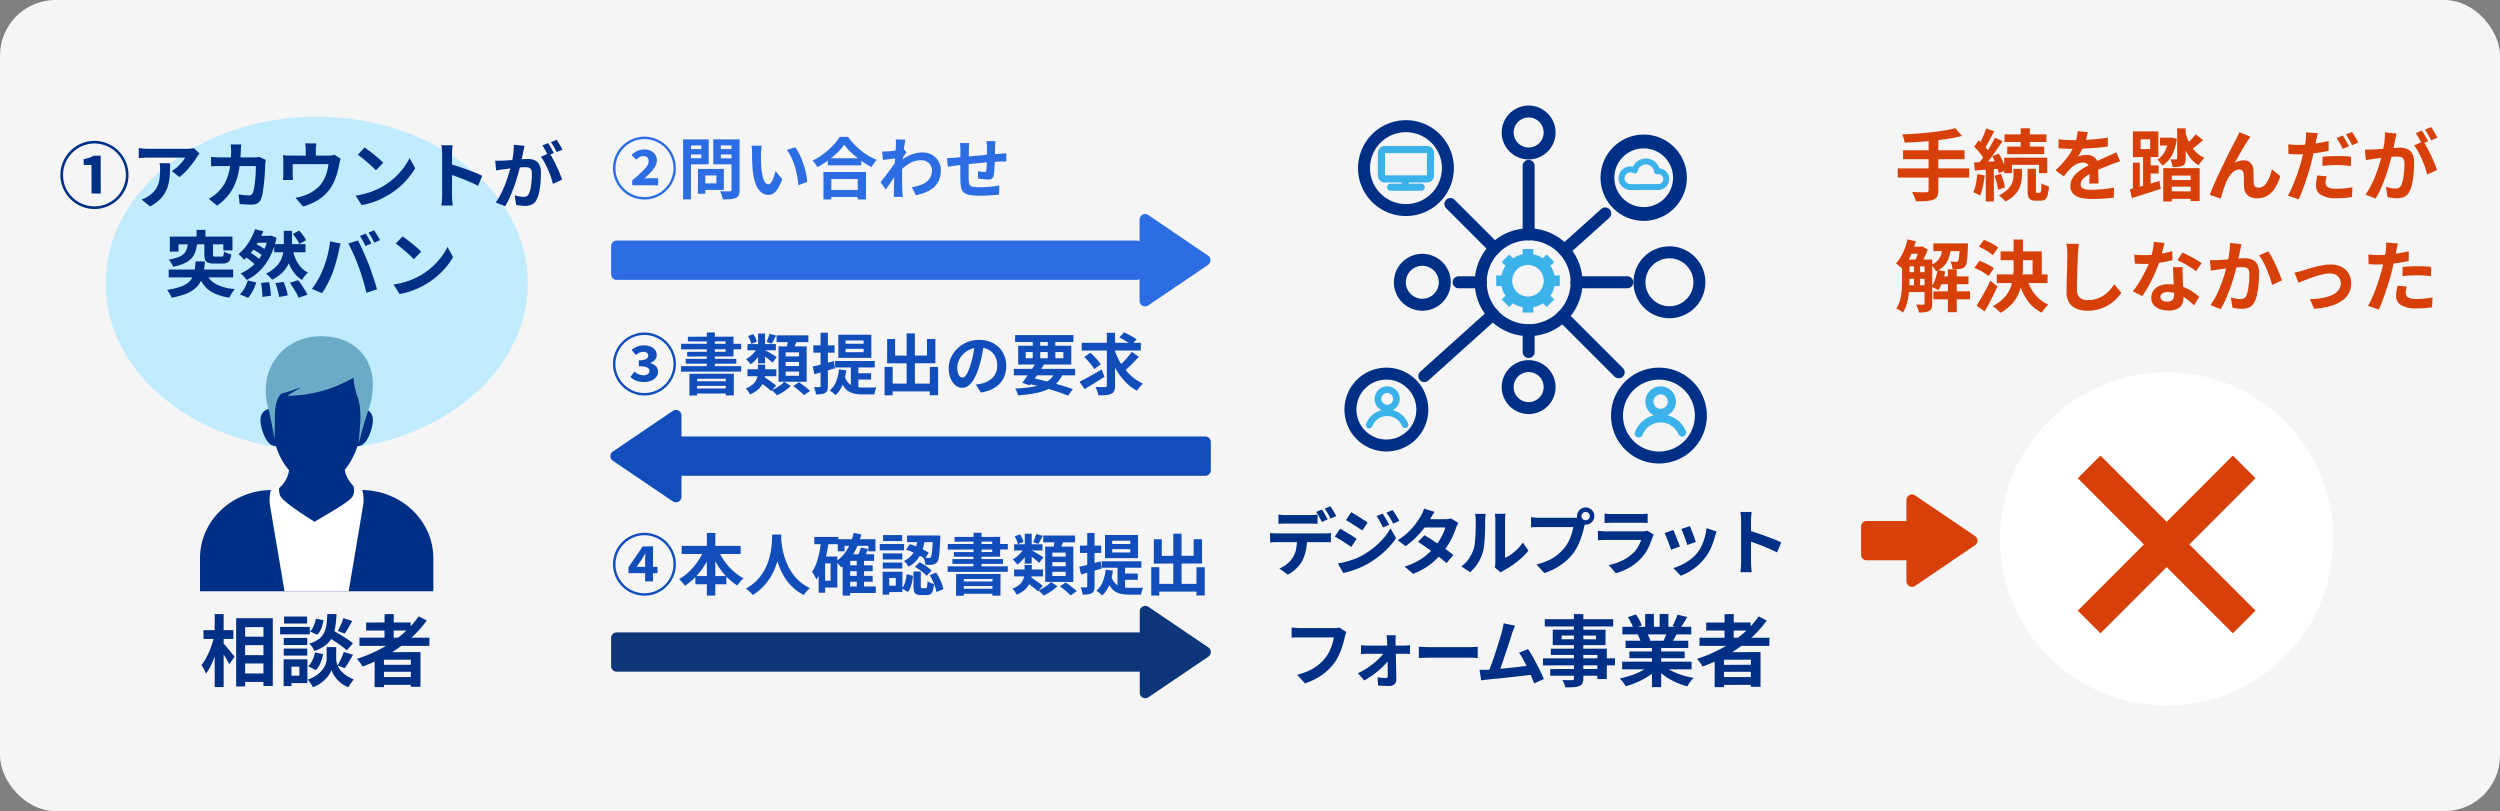
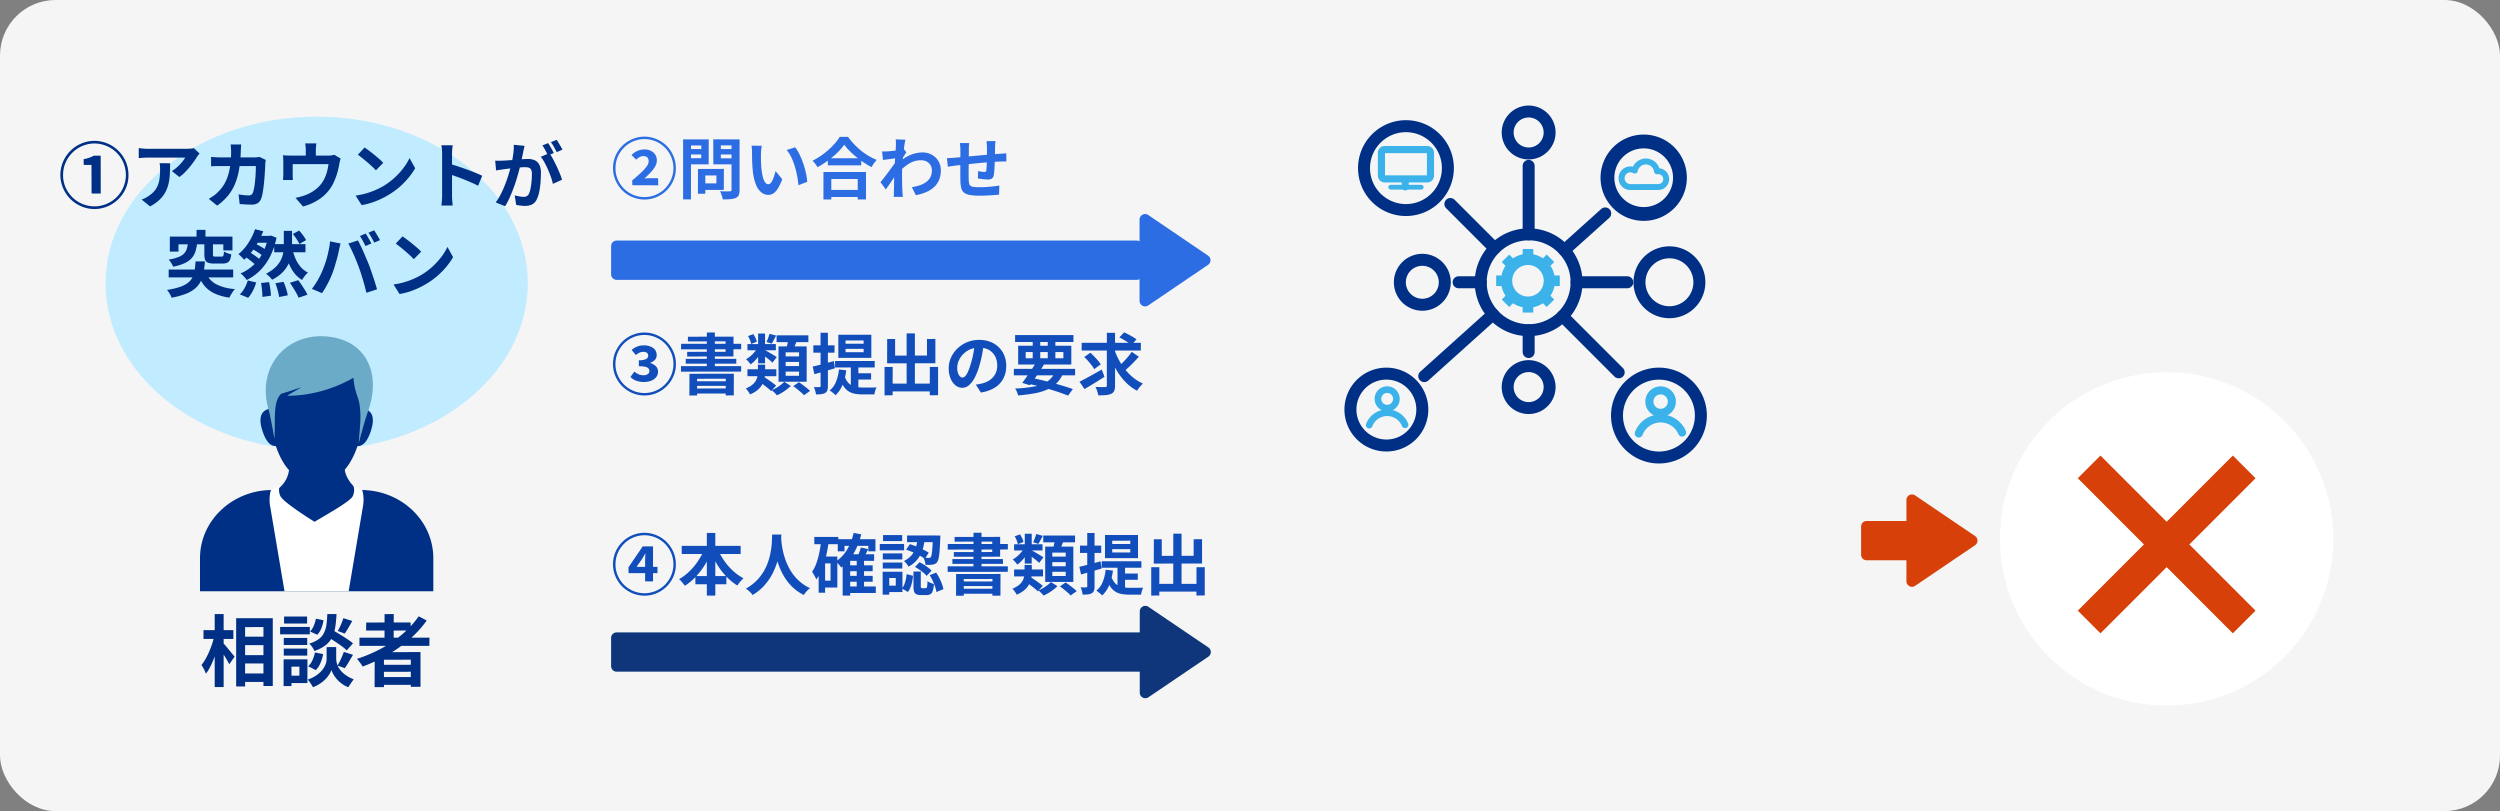
<svg xmlns="http://www.w3.org/2000/svg" width="450" height="146" viewBox="0 0 450 146">
  <rect x="0" y="0" width="450" height="146" fill="#808080" stroke="none" />
  <defs>
    <clipPath id="a">
      <rect width="9.268" height="9.216" fill="#3bb2e9" />
    </clipPath>
    <clipPath id="b">
      <rect width="7.623" height="7.581" fill="#3bb2e9" />
    </clipPath>
    <clipPath id="c">
      <rect width="11.446" height="11.446" transform="translate(0 0)" fill="none" />
    </clipPath>
  </defs>
  <g transform="translate(-423 -4746.5)">
    <rect width="450" height="146" rx="10" transform="translate(423 4746.5)" fill="#f5f5f5" />
    <g transform="translate(-1)">
      <g transform="translate(-1 121.5)">
        <circle cx="30" cy="30" r="30" transform="translate(785 4692)" fill="#fff" />
        <g transform="translate(437 -20)">
          <g transform="translate(-5.088 -142.811)">
            <path d="M27.088-27.106,39-15.19l4.084-4.084L31.172-31.19,43.088-43.106,39-47.19,27.088-35.274,15.172-47.19l-4.084,4.084L23-31.19,11.088-19.274l4.084,4.084Z" transform="translate(356 4917)" fill="#d74009" />
          </g>
-           <path d="M10.962-11.928l1.218,1.4q-1.078.28-2.345.483T7.21-9.7q-1.358.147-2.73.238t-2.646.133a5.374,5.374,0,0,0-.168-.763,5.443,5.443,0,0,0-.252-.721q1.26-.042,2.583-.14t2.59-.238q1.267-.14,2.387-.322A19.263,19.263,0,0,0,10.962-11.928ZM1.554-7.952h11.06v1.61H1.554ZM.588-4.69H13.454v1.652H.588ZM6.146-9.94H7.9V-.756a2.426,2.426,0,0,1-.2,1.127,1.36,1.36,0,0,1-.721.581,4.675,4.675,0,0,1-1.267.238q-.777.056-1.855.042A2.83,2.83,0,0,0,3.689.693q-.119-.3-.259-.6T3.164-.434l1.05.028q.518.014.924.014h.574a.574.574,0,0,0,.336-.1.371.371,0,0,0,.1-.294Zm16.576-1.974h1.652v3.962H22.722ZM19.81-10.808h7.546v1.372H19.81Zm.49,2.2h6.65v1.358H20.3Zm-.546,1.988H27.5v2.786h-1.47V-5.32H21.154v1.484h-1.4Zm4.214,2h1.5V-.742a.979.979,0,0,0,.042.371q.042.077.182.077h.476a.172.172,0,0,0,.154-.119,1.761,1.761,0,0,0,.091-.49q.035-.371.049-1.127a2.565,2.565,0,0,0,.63.35,6.119,6.119,0,0,0,.714.252A7.9,7.9,0,0,1,27.573.126,1.4,1.4,0,0,1,27.111.9a1.323,1.323,0,0,1-.791.217h-.9a1.933,1.933,0,0,1-.91-.175A.9.9,0,0,1,24.08.364a4.329,4.329,0,0,1-.112-1.106Zm-2.534.014h1.512v1.134a6.98,6.98,0,0,1-.105,1.155,4.929,4.929,0,0,1-.406,1.267,4.4,4.4,0,0,1-.9,1.239A5.948,5.948,0,0,1,19.95,1.274a3.66,3.66,0,0,0-.518-.581Q19.1.378,18.816.154a6.135,6.135,0,0,0,1.386-.9,3.68,3.68,0,0,0,.8-.966,3.206,3.206,0,0,0,.35-.952,4.865,4.865,0,0,0,.084-.868Zm-4.928-7.28,1.456.518q-.28.546-.588,1.113t-.6,1.092q-.294.525-.56.917l-1.12-.462q.252-.434.518-.98t.511-1.134A10.526,10.526,0,0,0,16.506-11.886Zm1.582,1.666L19.46-9.6q-.518.784-1.12,1.652t-1.2,1.666q-.6.8-1.148,1.4l-.966-.532q.392-.476.819-1.071t.84-1.246q.413-.651.777-1.3T18.088-10.22ZM14.35-8.61l.826-1.134q.35.336.728.728t.7.784a3.432,3.432,0,0,1,.476.728l-.9,1.274a4.688,4.688,0,0,0-.455-.756q-.3-.42-.665-.847T14.35-8.61Zm3.262,1.736,1.176-.476a10.154,10.154,0,0,1,.532,1.008q.252.546.448,1.057a5.993,5.993,0,0,1,.28.917l-1.274.56a5.117,5.117,0,0,0-.238-.938q-.182-.532-.42-1.085T17.612-6.874Zm-3.3,1.12q.938-.042,2.212-.119t2.59-.161l.028,1.372q-1.232.1-2.457.189t-2.2.175ZM18-3.36l1.162-.35a10.333,10.333,0,0,1,.455,1.274,7.434,7.434,0,0,1,.259,1.19L18.634-.84a7.9,7.9,0,0,0-.217-1.211A10.278,10.278,0,0,0,18-3.36ZM14.91-3.668l1.344.238a18.458,18.458,0,0,1-.329,1.981A9.078,9.078,0,0,1,15.414.2a2.935,2.935,0,0,0-.364-.21q-.224-.112-.462-.217t-.406-.161A6.008,6.008,0,0,0,14.658-1.9Q14.826-2.786,14.91-3.668ZM16.436-5h1.456V1.26H16.436ZM34.8-11.228q-.07.378-.224.98a12.028,12.028,0,0,1-.448,1.358q-.224.518-.511,1.071a9.868,9.868,0,0,1-.581.987,2.351,2.351,0,0,1,.462-.147,5.583,5.583,0,0,1,.581-.1,4.717,4.717,0,0,1,.539-.035,2.153,2.153,0,0,1,1.463.5,1.876,1.876,0,0,1,.581,1.5q0,.28.007.686t.021.847q.014.441.028.861t.014.756h-1.68q.028-.238.035-.567T35.1-3.22q.007-.364.014-.707t.007-.623a1.078,1.078,0,0,0-.357-.931,1.316,1.316,0,0,0-.791-.259,2.7,2.7,0,0,0-1.183.287,3.808,3.808,0,0,0-1,.679q-.308.308-.623.686t-.679.854l-1.5-1.12a18.671,18.671,0,0,0,1.575-1.624A11.808,11.808,0,0,0,31.7-7.532a9.772,9.772,0,0,0,.756-1.54,8.474,8.474,0,0,0,.343-1.169,7.123,7.123,0,0,0,.161-1.141ZM29.54-9.94q.532.084,1.232.126T32-9.772q.924,0,2.023-.042t2.233-.147q1.134-.105,2.156-.273L38.4-8.61q-.742.1-1.6.175t-1.75.126q-.889.049-1.7.07t-1.442.021q-.28,0-.693-.007t-.847-.028q-.434-.021-.826-.049ZM40.628-5.964q-.224.07-.525.175l-.6.21q-.3.105-.539.2-.672.266-1.589.644t-1.911.882a8.552,8.552,0,0,0-1.064.658,2.808,2.808,0,0,0-.658.651,1.254,1.254,0,0,0-.224.721.854.854,0,0,0,.126.483.857.857,0,0,0,.378.3,2.146,2.146,0,0,0,.63.154,8.25,8.25,0,0,0,.9.042q.9,0,1.974-.105t2-.287L39.466.574q-.448.056-1.134.119T36.911.784Q36.176.812,35.5.812A8.358,8.358,0,0,1,33.544.6a2.757,2.757,0,0,1-1.365-.721,1.932,1.932,0,0,1-.5-1.407,2.648,2.648,0,0,1,.329-1.316,4,4,0,0,1,.875-1.064,8.057,8.057,0,0,1,1.2-.861q.651-.385,1.281-.707t1.162-.574q.518-.238.973-.427t.875-.385q.406-.182.784-.357t.77-.371ZM47.8-10.22H49.84v1.414H47.8ZM49.14-2.59h5.138V-1.4H49.14ZM49-.56h5.236V.8H49Zm-.616-4.172h6.552V1.19H53.312V-3.388H49.924V1.26h-1.54ZM50.89-11.9h1.526v5.432a2.578,2.578,0,0,1-.1.812.827.827,0,0,1-.441.476,2.133,2.133,0,0,1-.756.2q-.448.042-1.036.042a4.911,4.911,0,0,0-.161-.693,4.838,4.838,0,0,0-.259-.693q.336.014.637.014h.413q.182,0,.182-.2Zm-1.512,1.68h.266l.28-.028.91.238a8.728,8.728,0,0,1-.882,2.94A4.963,4.963,0,0,1,48.23-5.18q-.154-.238-.413-.574a3.139,3.139,0,0,0-.483-.518,3.733,3.733,0,0,0,1.351-1.512,6.787,6.787,0,0,0,.693-2.226Zm4.858-.616,1.316,1.078q-.574.476-1.155.952t-1.057.8l-.98-.854q.308-.252.651-.6t.665-.707Q54-10.528,54.236-10.836ZM52.29-11.48a10.252,10.252,0,0,0,.735,2.058,6.871,6.871,0,0,0,1.155,1.7A4.645,4.645,0,0,0,55.8-6.594q-.154.154-.35.385t-.378.483a3.485,3.485,0,0,0-.294.476,5.292,5.292,0,0,1-1.631-1.463A8.386,8.386,0,0,1,52.038-8.8a17.578,17.578,0,0,1-.714-2.5ZM42.378-.924q.672-.168,1.547-.413t1.855-.532l1.932-.567.21,1.428Q46.564-.56,45.2-.126T42.742.658Zm.546-4.8h1.232v5.11H42.924Zm1.386-4.2v1.75h1.722v-1.75Zm-1.386-1.428H47.5v4.62H42.924Zm1.834,4.34h1.358V-.658H44.758Zm.714,1.778h2.086v1.47H45.472ZM64.078-10.4q-.1.14-.217.315t-.231.343q-.252.378-.553.875t-.623,1.05q-.322.553-.623,1.1t-.567,1.008a3.047,3.047,0,0,1,.8-.322,3.45,3.45,0,0,1,.812-.1,1.646,1.646,0,0,1,1.239.469,2.007,2.007,0,0,1,.5,1.351q.014.308.014.742t.007.868q.007.434.035.728a.749.749,0,0,0,.3.581,1.062,1.062,0,0,0,.609.175,1.374,1.374,0,0,0,.819-.266,2.559,2.559,0,0,0,.665-.735,5.628,5.628,0,0,0,.511-1.064,11.248,11.248,0,0,0,.371-1.239L69.454-3.29A8.888,8.888,0,0,1,68.53-1.2,4.22,4.22,0,0,1,67.165.2a3.511,3.511,0,0,1-1.883.5A2.741,2.741,0,0,1,63.994.427a1.849,1.849,0,0,1-.77-.714,2.139,2.139,0,0,1-.28-.959q-.028-.378-.035-.84t-.014-.9q-.007-.441-.035-.721a.876.876,0,0,0-.238-.574.8.8,0,0,0-.588-.21,1.514,1.514,0,0,0-.882.294,3.233,3.233,0,0,0-.763.77,5.727,5.727,0,0,0-.6,1.05q-.14.308-.294.728t-.294.868q-.14.448-.266.847t-.21.679L56.756.07q.266-.7.651-1.6t.847-1.9q.462-.994.938-1.974t.91-1.855q.434-.875.777-1.526t.525-.987q.14-.28.322-.63t.364-.8Zm12.138-.616q-.084.294-.175.693t-.133.637q-.1.476-.245,1.162t-.315,1.449Q75.18-6.314,75-5.6T74.543-4q-.259.868-.56,1.75T73.374-.56q-.308.812-.6,1.442L70.812.224a11.875,11.875,0,0,0,.665-1.3q.343-.77.679-1.645t.616-1.75q.28-.875.476-1.6.126-.5.252-1.022t.231-1.008q.1-.49.182-.917t.119-.735q.042-.392.056-.784a4.559,4.559,0,0,0-.014-.644Zm-3.57,2.1q.854,0,1.778-.084t1.862-.245q.938-.161,1.862-.371v1.75q-.868.21-1.848.35T74.368-7.3q-.952.077-1.75.077-.5,0-.91-.021t-.784-.035l-.042-1.75q.546.056.938.084T72.646-8.918Zm4.4,2.142q.588-.07,1.3-.105t1.386-.035q.6,0,1.225.028t1.239.1l-.042,1.68q-.518-.07-1.141-.126t-1.267-.056q-.728,0-1.386.035t-1.316.119ZM77.8-3.262a5.954,5.954,0,0,0-.14.616A3.272,3.272,0,0,0,77.6-2.1a.957.957,0,0,0,.1.434.928.928,0,0,0,.308.343,1.573,1.573,0,0,0,.581.224,4.693,4.693,0,0,0,.931.077q.7,0,1.428-.07t1.484-.21L82.362.476q-.588.084-1.3.147T79.506.686A5.077,5.077,0,0,1,76.811.1,1.84,1.84,0,0,1,75.88-1.54a6.3,6.3,0,0,1,.077-.98q.077-.49.161-.9Zm2.9-7.35q.182.252.385.6t.4.7q.2.35.322.616l-1.12.49q-.14-.294-.322-.644t-.378-.7a4.816,4.816,0,0,0-.392-.6Zm1.652-.63a5.73,5.73,0,0,1,.406.609l.413.7a5.943,5.943,0,0,1,.315.595l-1.106.476q-.224-.448-.532-.994a8.675,8.675,0,0,0-.6-.938Zm8.022.28q-.056.266-.126.581t-.126.581q-.056.308-.14.693t-.161.77q-.077.385-.161.749-.14.6-.35,1.4t-.49,1.715q-.28.917-.63,1.841t-.742,1.8A12.091,12.091,0,0,1,86.6.742L84.784.014A10.923,10.923,0,0,0,85.7-1.463q.427-.819.777-1.68T87.1-4.851q.273-.847.476-1.575t.315-1.246q.2-.952.308-1.834a10.321,10.321,0,0,0,.084-1.666Zm4.816,1.414a9.859,9.859,0,0,1,.693,1.127q.357.665.707,1.407t.63,1.428q.28.686.434,1.19l-1.778.812a11.44,11.44,0,0,0-.371-1.3q-.245-.714-.567-1.449t-.679-1.393a6.586,6.586,0,0,0-.735-1.106Zm-10.5,1.456q.378.028.749.021t.749-.021q.35-.014.84-.049l1.043-.077q.553-.042,1.113-.091t1.036-.077q.476-.028.784-.028a3.263,3.263,0,0,1,1.316.245,1.868,1.868,0,0,1,.889.833,3.278,3.278,0,0,1,.329,1.6q0,.826-.07,1.792A15.1,15.1,0,0,1,93.219-2.1a5.948,5.948,0,0,1-.483,1.5A1.977,1.977,0,0,1,91.819.406a3.148,3.148,0,0,1-1.379.28,6.352,6.352,0,0,1-.854-.063Q89.124.56,88.76.49l-.294-1.848q.266.07.595.14t.63.112a3.672,3.672,0,0,0,.483.042A1.36,1.36,0,0,0,90.79-1.2a1,1,0,0,0,.434-.469,4.39,4.39,0,0,0,.322-1.05,12.9,12.9,0,0,0,.189-1.393q.063-.749.063-1.435a1.642,1.642,0,0,0-.161-.826.789.789,0,0,0-.462-.357,2.568,2.568,0,0,0-.735-.091q-.322,0-.868.049T88.4-6.657q-.623.063-1.155.133t-.826.1q-.308.056-.777.119t-.791.119Zm10.248-3.4q.182.252.385.6t.4.7q.2.35.336.616l-1.134.49q-.14-.294-.322-.644t-.378-.7a4.816,4.816,0,0,0-.392-.6Zm1.666-.63q.182.266.392.616t.413.7q.2.35.315.588l-1.106.476q-.224-.434-.532-.987a8.378,8.378,0,0,0-.6-.945ZM1.988,11.712H5.88v1.232H1.988Zm0,2.282H5.88v1.19H1.988Zm0,2.352H5.88v1.232H1.988Zm6.076-1.6h5.264v1.414H8.064ZM2.688,9.4H4.9v1.274H2.688ZM7,8.814h5.208V10.2H7Zm.014,8.624h6.594V18.88H7.014Zm2.6-3.948h1.6V21.2h-1.6Zm-6.1-1.134H4.62v4.452H3.514ZM11.76,8.814h1.484l-.007.2q-.007.2-.021.343-.028,1.106-.084,1.834a8,8,0,0,1-.154,1.148,1.468,1.468,0,0,1-.252.6,1.061,1.061,0,0,1-.378.308,2.192,2.192,0,0,1-.476.154q-.238.028-.616.035t-.812-.007a3.5,3.5,0,0,0-.112-.707,2.258,2.258,0,0,0-.266-.651q.336.028.6.042t.406.014a.977.977,0,0,0,.217-.021.277.277,0,0,0,.161-.119.952.952,0,0,0,.14-.413q.056-.315.1-.931t.07-1.624ZM7.77,13.588l1.372.28a12.213,12.213,0,0,1-.511,1.862A7.274,7.274,0,0,1,7.9,17.256q-.14-.1-.364-.224t-.462-.238q-.238-.112-.406-.182A5.232,5.232,0,0,0,7.35,15.24,10.207,10.207,0,0,0,7.77,13.588Zm-5.418-5.5,1.5.336A19.245,19.245,0,0,1,3.22,10.3a14.683,14.683,0,0,1-.8,1.722,8.82,8.82,0,0,1-.945,1.4q-.126-.126-.35-.315l-.448-.378a2.456,2.456,0,0,0-.406-.287A7.82,7.82,0,0,0,1.526,10.5,11.438,11.438,0,0,0,2.352,8.086Zm-.98,3.626H2.716v3.71q0,.672-.049,1.442T2.5,18.425a9.563,9.563,0,0,1-.357,1.526,5.6,5.6,0,0,1-.63,1.337,1.781,1.781,0,0,0-.329-.273q-.217-.147-.448-.28a3.6,3.6,0,0,0-.4-.2,5.294,5.294,0,0,0,.7-1.617,9.827,9.827,0,0,0,.28-1.806q.056-.917.056-1.7Zm4.046,0H6.8v7.924a2.557,2.557,0,0,1-.112.826.914.914,0,0,1-.434.5,1.991,1.991,0,0,1-.77.231,10.436,10.436,0,0,1-1.106.049,3.116,3.116,0,0,0-.175-.728,4.678,4.678,0,0,0-.3-.7q.42.014.784.021t.5.007a.245.245,0,0,0,.175-.049.27.27,0,0,0,.049-.189ZM8.694,9.276h1.5a9.818,9.818,0,0,1-.329,1.883,4.133,4.133,0,0,1-.8,1.533,4.325,4.325,0,0,1-1.6,1.134,3.837,3.837,0,0,0-.385-.616,2.657,2.657,0,0,0-.5-.532,3.278,3.278,0,0,0,1.267-.854,2.951,2.951,0,0,0,.6-1.148A8.236,8.236,0,0,0,8.694,9.276Zm-4.2.126h.322l.21-.056.966.588a13.839,13.839,0,0,1-.6,1.421q-.364.749-.686,1.281-.21-.154-.511-.336t-.525-.294q.168-.336.329-.749t.294-.84q.133-.427.2-.749Zm14.616.854h7.406v4.8H24.864v-3.22H19.11Zm-.686,4.13h9.142v1.568H18.424Zm3.024-6.272h1.68v4.9A20.9,20.9,0,0,1,23,15.3a9.426,9.426,0,0,1-.525,2.233,6.776,6.776,0,0,1-1.211,2.044A7.862,7.862,0,0,1,19.082,21.3a4.542,4.542,0,0,0-.4-.406q-.245-.224-.511-.441a3.532,3.532,0,0,0-.49-.343,7.641,7.641,0,0,0,2.044-1.5,5.734,5.734,0,0,0,1.127-1.736,7.222,7.222,0,0,0,.483-1.9A17.371,17.371,0,0,0,21.448,13Zm2.45,7.154A7.912,7.912,0,0,0,25.305,18a6.044,6.044,0,0,0,2.415,1.82,3.128,3.128,0,0,0-.42.413q-.224.259-.427.539a4.42,4.42,0,0,0-.329.518,6.8,6.8,0,0,1-2.632-2.247,11.431,11.431,0,0,1-1.568-3.4ZM15.2,9.4l.91-1.232q.434.168.917.406t.924.49a3.7,3.7,0,0,1,.707.5L17.7,10.942a4.438,4.438,0,0,0-.672-.532q-.42-.28-.9-.546T15.2,9.4Zm-.812,3.822.9-1.274q.448.154.938.378t.938.476a4.662,4.662,0,0,1,.728.49l-.966,1.4a4.5,4.5,0,0,0-.686-.511q-.434-.273-.917-.525T14.392,13.224Zm.392,6.79q.35-.546.784-1.281t.875-1.561q.441-.826.819-1.652l1.288,1.05q-.35.742-.735,1.526t-.777,1.526q-.392.742-.784,1.442ZM33.194,8.9q-.056.434-.1.938t-.077.924q-.014.574-.049,1.393t-.056,1.715q-.021.9-.042,1.764t-.021,1.512a2.079,2.079,0,0,0,.259,1.113,1.438,1.438,0,0,0,.693.588,2.6,2.6,0,0,0,.98.175,5.12,5.12,0,0,0,1.582-.231,5.242,5.242,0,0,0,1.3-.623,5.64,5.64,0,0,0,1.057-.91,9,9,0,0,0,.847-1.092l1.274,1.54a7.738,7.738,0,0,1-2.177,2.114,6.943,6.943,0,0,1-1.729.8,7.213,7.213,0,0,1-2.17.308,5.112,5.112,0,0,1-2-.357,2.787,2.787,0,0,1-1.316-1.106,3.6,3.6,0,0,1-.469-1.939q0-.574.014-1.309t.042-1.533q.028-.8.042-1.561t.028-1.379q.014-.616.014-.98,0-.5-.042-.987a6.427,6.427,0,0,0-.14-.9Zm9.968,1.932q.448.056.959.077t.9.021a16.026,16.026,0,0,0,1.757-.1q.889-.1,1.715-.259a14.061,14.061,0,0,0,1.5-.371l.056,1.624q-.6.154-1.435.315t-1.757.266a16.111,16.111,0,0,1-1.82.105q-.42,0-.854-.014t-.9-.042Zm5.446-2.1q-.084.35-.224.91t-.315,1.176q-.175.616-.371,1.218a18.915,18.915,0,0,1-.812,2.142q-.5,1.134-1.092,2.212a18.526,18.526,0,0,1-1.19,1.918l-1.694-.868a15.143,15.143,0,0,0,.938-1.3q.462-.714.868-1.47t.735-1.463a13.152,13.152,0,0,0,.525-1.281,13.718,13.718,0,0,0,.469-1.659,9.542,9.542,0,0,0,.231-1.729Zm3.276,4.354q-.028.448-.021.889t.021.9q.014.322.035.819t.049,1.05q.028.553.049,1.05t.021.791a2.549,2.549,0,0,1-.266,1.169,1.924,1.924,0,0,1-.847.833,3.421,3.421,0,0,1-1.589.308,4.492,4.492,0,0,1-1.568-.259,2.565,2.565,0,0,1-1.12-.77,1.951,1.951,0,0,1-.42-1.281,2.2,2.2,0,0,1,.364-1.239,2.428,2.428,0,0,1,1.057-.868,4.024,4.024,0,0,1,1.673-.315,7.179,7.179,0,0,1,2.268.343,8.155,8.155,0,0,1,1.862.875,10.928,10.928,0,0,1,1.414,1.064l-.938,1.5q-.378-.336-.861-.756a8,8,0,0,0-1.078-.784,6.512,6.512,0,0,0-1.288-.6,4.56,4.56,0,0,0-1.491-.238,1.742,1.742,0,0,0-.966.238.712.712,0,0,0-.364.616.751.751,0,0,0,.315.63,1.449,1.449,0,0,0,.889.238,1.516,1.516,0,0,0,.756-.161.867.867,0,0,0,.392-.462,1.937,1.937,0,0,0,.112-.679q0-.322-.028-.91t-.063-1.3q-.035-.714-.063-1.428t-.056-1.26Zm2.408.742a9.611,9.611,0,0,0-1.008-.714q-.6-.378-1.239-.721t-1.113-.553l.9-1.386q.378.168.861.413t.98.511q.5.266.924.525t.693.455ZM62.468,8.94q-.07.266-.133.581t-.119.581q-.056.308-.14.693t-.161.77q-.077.385-.161.749-.14.6-.35,1.4t-.49,1.715q-.28.917-.63,1.841t-.742,1.8a12.091,12.091,0,0,1-.84,1.575l-1.82-.728a10.923,10.923,0,0,0,.917-1.477q.427-.819.777-1.687t.623-1.708q.273-.84.469-1.568t.308-1.246q.2-.952.308-1.834a11.606,11.606,0,0,0,.1-1.666Zm4.816,1.316a8.448,8.448,0,0,1,.693,1.127q.357.679.7,1.435t.63,1.456q.287.7.441,1.19l-1.778.826q-.14-.588-.385-1.309t-.56-1.47q-.315-.749-.672-1.421a6.378,6.378,0,0,0-.735-1.12Zm-10.5,1.554q.378.028.742.021t.756-.021q.336-.014.833-.049l1.05-.077q.553-.042,1.113-.091t1.036-.077q.476-.028.784-.028a3.275,3.275,0,0,1,1.309.245,1.862,1.862,0,0,1,.9.833,3.277,3.277,0,0,1,.329,1.6q0,.826-.077,1.792A17.169,17.169,0,0,1,65.31,17.8a5.774,5.774,0,0,1-.476,1.5,1.977,1.977,0,0,1-.917,1.008,3.148,3.148,0,0,1-1.379.28,6.29,6.29,0,0,1-.861-.063q-.455-.063-.819-.133l-.308-1.848q.28.07.609.14t.63.112a3.672,3.672,0,0,0,.483.042,1.36,1.36,0,0,0,.616-.133,1,1,0,0,0,.434-.469,4.208,4.208,0,0,0,.315-1.05q.119-.644.182-1.393t.063-1.435a1.705,1.705,0,0,0-.154-.826.761.761,0,0,0-.455-.357,2.627,2.627,0,0,0-.749-.091q-.308,0-.861.049t-1.169.112q-.616.063-1.155.133t-.833.1q-.294.056-.763.119t-.791.119ZM72,14.078q.322-.07.742-.175t.742-.2q.35-.112.938-.294t1.295-.364q.707-.182,1.428-.308a7.943,7.943,0,0,1,1.365-.126,4.314,4.314,0,0,1,1.939.413A3.058,3.058,0,0,1,81.746,14.2a3.5,3.5,0,0,1,.462,1.834,3.667,3.667,0,0,1-.413,1.736,3.908,3.908,0,0,1-1.253,1.372,7.2,7.2,0,0,1-2.093.959,13.036,13.036,0,0,1-2.919.469l-.742-1.722a14.516,14.516,0,0,0,2.219-.21,7.363,7.363,0,0,0,1.764-.525,3.032,3.032,0,0,0,1.162-.875,1.953,1.953,0,0,0,.413-1.232,1.743,1.743,0,0,0-.245-.931,1.666,1.666,0,0,0-.693-.623,2.354,2.354,0,0,0-1.064-.224,5.375,5.375,0,0,0-1.092.126q-.6.126-1.239.322t-1.253.42q-.616.224-1.148.434t-.882.364Zm18.634-5.25q-.084.28-.168.686t-.126.63q-.1.476-.245,1.162t-.322,1.456q-.175.77-.357,1.47-.182.742-.448,1.6t-.567,1.75q-.3.889-.609,1.694t-.6,1.435l-1.946-.658q.308-.532.658-1.3t.679-1.645q.329-.882.609-1.75t.476-1.61q.14-.49.266-1.008t.224-1.008q.1-.49.175-.917t.119-.749q.042-.392.056-.784a4.314,4.314,0,0,0-.014-.63Zm-3.57,2.086q.854,0,1.778-.084t1.862-.238q.938-.154,1.862-.364v1.75q-.868.2-1.848.336t-1.932.217q-.952.077-1.75.077-.5,0-.91-.021t-.784-.035L85.3,10.8q.546.056.938.084T87.066,10.914Zm4.4,2.142q.588-.056,1.3-.1t1.386-.042q.6,0,1.225.028t1.239.1l-.042,1.68q-.518-.07-1.141-.119t-1.267-.049q-.714,0-1.379.035t-1.323.119Zm.756,3.528a6.105,6.105,0,0,0-.14.609,3.21,3.21,0,0,0-.056.553.9.9,0,0,0,.406.763,1.654,1.654,0,0,0,.581.231,4.313,4.313,0,0,0,.931.084,13.5,13.5,0,0,0,1.435-.077q.721-.077,1.477-.217l-.07,1.792q-.588.07-1.3.133t-1.554.063a5.127,5.127,0,0,1-2.695-.581,1.835,1.835,0,0,1-.931-1.645,5.71,5.71,0,0,1,.084-.966q.084-.49.168-.91Z" transform="translate(329 4680)" fill="#d74009" />
        </g>
        <path d="M59.157,15.834V12.059H52a1,1,0,0,1-1-1V5.985a1,1,0,0,1,1-1h7.157V1.211A1,1,0,0,1,60.718.383L71.507,7.694a1,1,0,0,1,0,1.656L60.718,16.662a.987.987,0,0,1-.557.174A1,1,0,0,1,59.157,15.834Z" transform="translate(709 4713.791)" fill="#d74009" />
      </g>
      <g transform="translate(1.874 4148.714)">
        <ellipse cx="38" cy="30" rx="38" ry="30" transform="translate(441.126 618.786)" fill="#c1ebff" />
        <g transform="translate(-103.874 20.401)">
          <g transform="translate(557.92 632.471)">
            <g transform="translate(4.08 5.432)">
              <path d="M-.237,0H10.215C8.547,3.492,12.4,6.175,12.4,6.175L4.488,22.632-2.793,6.175S.63,4.74-.237,0Z" transform="translate(16.201 21.672)" fill="#003086" />
              <path d="M1281.761,472.887h-16.006c-7.18,0-13,5.495-13,12.27v5.957h42v-5.957c0-6.775-5.82-12.27-13-12.27" transform="translate(-1252.757 -445.206)" fill="#003086" />
              <path d="M8.627,19.085H2.693L.123,3.894A6.8,6.8,0,0,1,.211.94L.417.833C.465.807.514.781.562.759A11.009,11.009,0,0,0,1.867,0a2.5,2.5,0,0,0,.121,2.03C2.618,3.059,6.1,5.329,8.1,6.586c2.057-1.261,6.214-3.531,6.84-4.556A2.5,2.5,0,0,0,15.064,0a10.993,10.993,0,0,0,1.3.759c.048.022.1.048.146.074l.2.107a6.764,6.764,0,0,1,.086,2.954L14.238,19.085Z" transform="translate(12.521 26.824)" fill="#fff" stroke="rgba(0,0,0,0)" stroke-miterlimit="10" stroke-width="1" />
              <path d="M134.772,65.431c.529,1.689,1.328,2.931,2.457,2.855,1.308,3.893,3.6,6.584,7.348,6.584s6.034-2.691,7.346-6.572c1.122.064,1.935-1.178,2.454-2.867.8-2.6-.059-3.507-1.2-3.837a.609.609,0,0,0,0-.068l.019.012a40.641,40.641,0,0,0,.007-5.693,1.693,1.693,0,0,0-2.067-1.691s-.091-4.791-7.729-3.01c-1.55.345-4.451,1.017-5.617,3.2A1.871,1.871,0,0,0,136.2,55.8c-.72,1.965-.235,5.74-.235,5.74l.015-.012V61.6c-1.152.325-2.008,1.235-1.206,3.832" transform="translate(-123.575 -48.526)" fill="#003086" />
              <path d="M210.191,51.61a12.87,12.87,0,0,1-.6-3.046,24.268,24.268,0,0,1-11.762,3.255c-.671.128,2.611-1.589,2.307-1.5-.684.189-2.844.968-3.5,1.1-1.616,1.386-1.048,4.818-1.266,8.127,0,0-.766-4.427-1.108-5.444-1.959-7.2,2.726-12.825,9.2-13.009,7.752-.092,11.414,5.9,8.774,13.47-.512,1.292-1.7,5.814-1.7,5.814.17-2.861.766-6-.342-8.765" transform="translate(-181.972 -41.09)" fill="#6babc8" fill-rule="evenodd" />
            </g>
          </g>
          <path d="M7.308-7.826H12.32V-6.3H7.308Zm0,3.318H12.32V-3H7.308Zm0,3.3H12.32V.322H7.308Zm-.8-9.94H13.1V1.05h-1.68v-10.6H8.12V1.134H6.51ZM.63-9H6.006V-7.42H.63Zm2.016-2.9h1.61V1.246H2.646ZM2.562-7.924l.994.35q-.168.854-.42,1.757T2.562-4.053a16.054,16.054,0,0,1-.7,1.61,7.57,7.57,0,0,1-.8,1.281,5.2,5.2,0,0,0-.35-.805A7.741,7.741,0,0,0,.266-2.73,7.733,7.733,0,0,0,.994-3.808a13.678,13.678,0,0,0,.651-1.309q.3-.693.539-1.414A12.745,12.745,0,0,0,2.562-7.924ZM4.144-6.692a5.923,5.923,0,0,1,.448.483q.294.343.623.749t.616.749q.287.343.4.483L5.264-2.87Q5.11-3.178,4.872-3.6t-.518-.854q-.28-.434-.539-.826t-.441-.658ZM22.708-7.966l1.036-1.106q.6.336,1.323.77t1.386.875a12.63,12.63,0,0,1,1.085.791l-1.12,1.274A8.346,8.346,0,0,0,25.4-6.2q-.644-.462-1.358-.924T22.708-7.966Zm.966,2.016h.84v2.128a2.906,2.906,0,0,0,.084.644,3.626,3.626,0,0,0,.287.777,3.514,3.514,0,0,0,.567.812,5.118,5.118,0,0,0,.91.77,6.516,6.516,0,0,0,1.3.665q-.21.294-.5.714t-.462.714A4.884,4.884,0,0,1,25.515.63a5.573,5.573,0,0,1-.9-.833A5.344,5.344,0,0,1,24-1.071a3.952,3.952,0,0,1-.336-.749,3.9,3.9,0,0,1-.371.742,5.3,5.3,0,0,1-.679.861,6.045,6.045,0,0,1-.987.826,6.361,6.361,0,0,1-1.3.665q-.1-.2-.259-.455t-.343-.5A5.249,5.249,0,0,0,19.39-.1a6.342,6.342,0,0,0,1.393-.658,5.376,5.376,0,0,0,.973-.791,4.171,4.171,0,0,0,.623-.826,3.138,3.138,0,0,0,.322-.791,2.866,2.866,0,0,0,.091-.658V-5.95Zm-.756-5.95H24.57a21.142,21.142,0,0,1-.217,2.3,6.489,6.489,0,0,1-.56,1.855,4.2,4.2,0,0,1-1.162,1.435A6.853,6.853,0,0,1,20.594-5.25a3.16,3.16,0,0,0-.392-.707,3.263,3.263,0,0,0-.546-.623A5.475,5.475,0,0,0,21.392-7.4a3.159,3.159,0,0,0,.945-1.134,4.882,4.882,0,0,0,.427-1.484Q22.876-10.85,22.918-11.9Zm-2.058.84,1.372.266a6.222,6.222,0,0,1-.378,1.428,3.537,3.537,0,0,1-.742,1.19l-1.3-.574a3.276,3.276,0,0,0,.658-1.022A5.657,5.657,0,0,0,20.86-11.06Zm-.168,6.076,1.47.294A7.2,7.2,0,0,1,21.693-3.1a4.024,4.024,0,0,1-.847,1.295l-1.372-.7a3.156,3.156,0,0,0,.763-1.078A6.21,6.21,0,0,0,20.692-4.984Zm5.11-6.174,1.61.5q-.35.63-.707,1.239t-.651,1.043l-1.26-.476q.182-.308.378-.714t.364-.826A7.646,7.646,0,0,0,25.8-11.158Zm.084,6.076,1.652.518-.763,1.3a11.776,11.776,0,0,1-.721,1.106l-1.3-.476a8.63,8.63,0,0,0,.42-.763q.21-.427.4-.875T25.886-5.082ZM15.078-7.6h4.228v1.274H15.078Zm.056-3.85h4.144v1.26H15.134Zm-.056,5.768h4.228v1.26H15.078ZM14.42-9.576h5.348v1.33H14.42Zm1.386,5.824h3.528V.518H15.806V-.812h2.086v-1.61H15.806Zm-.756,0h1.414V1.064H15.05ZM28.7-7.644H41.3l-.014,1.47H28.7Zm1.218-2.73,7.994-.014.014,1.456H29.9Zm2.45,7.616,6.258-.014.014,1.26L32.382-1.5Zm0,2.2h6.258L38.64.84,32.382.854Zm.854-11.326,1.652-.014L34.86-6.818H33.208Zm6.146.392,1.442.756a19.319,19.319,0,0,1-3.192,3.472,25.259,25.259,0,0,1-3.955,2.772A29.946,29.946,0,0,1,29.274-2.45a4.556,4.556,0,0,0-.28-.441q-.182-.259-.385-.525a4.272,4.272,0,0,0-.357-.42,25.539,25.539,0,0,0,4.361-1.848,21.868,21.868,0,0,0,3.808-2.59A16.9,16.9,0,0,0,39.368-11.494ZM31.444-5.04l8.246-.014V1.2H37.94l.014-4.886-4.844.014V1.26H31.43Z" transform="translate(562 699.813)" fill="#003086" />
          <path d="M-39,1.2A6.143,6.143,0,0,1-41.372.709a6.161,6.161,0,0,1-1.957-1.32,6.161,6.161,0,0,1-1.319-1.957,6.143,6.143,0,0,1-.488-2.373,6.143,6.143,0,0,1,.488-2.372,6.161,6.161,0,0,1,1.319-1.957,6.161,6.161,0,0,1,1.957-1.319A6.143,6.143,0,0,1-39-11.076a6.143,6.143,0,0,1,2.373.488,6.161,6.161,0,0,1,1.957,1.319,6.161,6.161,0,0,1,1.319,1.957,5.979,5.979,0,0,1,.475,2.372,5.789,5.789,0,0,1-.468,2.386A6.2,6.2,0,0,1-34.677-.6,6.167,6.167,0,0,1-36.634.715,6.17,6.17,0,0,1-39,1.2Zm0-.481A5.735,5.735,0,0,0-36.8.266,5.626,5.626,0,0,0-35-.943a5.626,5.626,0,0,0,1.209-1.8,5.735,5.735,0,0,0,.448-2.2,5.735,5.735,0,0,0-.448-2.2A5.626,5.626,0,0,0-35-8.938a5.626,5.626,0,0,0-1.8-1.209A5.735,5.735,0,0,0-39-10.6a5.643,5.643,0,0,0-2.2.455A5.683,5.683,0,0,0-43-8.918a5.723,5.723,0,0,0-1.209,1.8,5.489,5.489,0,0,0-.435,2.177,5.345,5.345,0,0,0,.429,2.2A5.716,5.716,0,0,0-43-.943,5.626,5.626,0,0,0-41.2.266,5.735,5.735,0,0,0-39,.715ZM-39.52-1.6l-.013-5.135-1.4-.013-.013-1.027a8.011,8.011,0,0,0,1.021-.266,4.474,4.474,0,0,0,.813-.37h1.235l.013,6.825Zm19.435-7.2q-.1.13-.26.332t-.247.345a12.806,12.806,0,0,1-.793,1.163,16.385,16.385,0,0,1-1.092,1.3,8.2,8.2,0,0,1-1.235,1.1l-1.352-1.079a6.242,6.242,0,0,0,.767-.546,7.177,7.177,0,0,0,.7-.657q.319-.344.559-.656a3.979,3.979,0,0,0,.371-.559h-6.773q-.4,0-.767.026t-.819.065V-9.776q.377.052.78.091t.806.039h7.007q.182,0,.442-.013t.513-.039a1.889,1.889,0,0,0,.371-.065Zm-5.3,1.755q0,.962-.039,1.859a10.456,10.456,0,0,1-.215,1.722A6.2,6.2,0,0,1-26.2-1.9a5.545,5.545,0,0,1-1.059,1.4A7.422,7.422,0,0,1-28.99.728L-30.511-.507a5.1,5.1,0,0,0,.663-.28,4.758,4.758,0,0,0,.7-.435,4.625,4.625,0,0,0,1.007-.91,3.742,3.742,0,0,0,.591-1.047,5.367,5.367,0,0,0,.286-1.235,12.687,12.687,0,0,0,.078-1.463q0-.3-.013-.578a3.764,3.764,0,0,0-.078-.592Zm12.805-3.38q-.026.221-.045.572l-.033.585a22.8,22.8,0,0,1-.325,3.439,11.95,11.95,0,0,1-.78,2.658A8.344,8.344,0,0,1-15.054-1.1,10.129,10.129,0,0,1-16.913.585L-18.421-.637q.4-.234.865-.553a5.149,5.149,0,0,0,.838-.721,6.659,6.659,0,0,0,1.079-1.372,7.335,7.335,0,0,0,.708-1.638,11.821,11.821,0,0,0,.4-1.957A19.534,19.534,0,0,0-14.4-9.23q0-.143-.013-.371t-.033-.448q-.019-.221-.045-.377Zm4.42,2.782q-.026.156-.058.364a2.246,2.246,0,0,0-.033.325q-.013.416-.046,1.066t-.091,1.4Q-8.45-3.744-8.535-3t-.2,1.371A5.156,5.156,0,0,1-9.022-.6a1.587,1.587,0,0,1-.6.748A1.974,1.974,0,0,1-10.7.4q-.559,0-1.118-.032T-12.857.3l-.2-1.742q.481.091.962.137t.858.046a.839.839,0,0,0,.481-.11.813.813,0,0,0,.26-.344,4.334,4.334,0,0,0,.2-.689q.091-.429.156-.962t.11-1.105q.046-.572.065-1.112t.019-.956h-6.344q-.325,0-.806.007t-.91.045v-1.7q.416.039.884.065t.832.026h6.019a4.9,4.9,0,0,0,.5-.026q.253-.026.474-.065Zm9.1-2.977q-.039.416-.065.67a5.161,5.161,0,0,0-.026.526q0,.169,0,.52t0,.728q0,.377,0,.624H-.962V-9.425q0-.273-.02-.526t-.085-.67ZM5.317-7.878a4.078,4.078,0,0,0-.149.526q-.072.319-.11.514-.078.455-.189.923t-.26.936q-.15.468-.338.923t-.422.9A7.324,7.324,0,0,1,2.529-1.43,7.882,7.882,0,0,1,.715-.111,10.331,10.331,0,0,1-1.456.741L-2.808-.819q.442-.078.936-.215t.9-.293A7.127,7.127,0,0,0,.111-1.853,6.482,6.482,0,0,0,1.131-2.6a5.477,5.477,0,0,0,.845-.949,6.066,6.066,0,0,0,.559-1.034,7.367,7.367,0,0,0,.377-1.144A11.652,11.652,0,0,0,3.133-6.89H-3.315v1.9q0,.221.013.494t.026.468H-5.07q.026-.247.045-.539t.019-.553V-7.371q0-.221-.013-.553a4.6,4.6,0,0,0-.052-.565q.338.039.65.052t.676.013H3.107a3.845,3.845,0,0,0,.657-.046,3.682,3.682,0,0,0,.422-.1Zm4.316-2q.338.234.793.572t.942.735q.487.4.917.773a9.069,9.069,0,0,1,.7.676L11.661-5.772q-.247-.273-.65-.65T10.14-7.2q-.468-.4-.923-.767T8.411-8.58ZM8.008-1.222a13.768,13.768,0,0,0,1.911-.4,13.324,13.324,0,0,0,1.664-.6,15.13,15.13,0,0,0,1.4-.7,12.572,12.572,0,0,0,2.028-1.508,12.927,12.927,0,0,0,1.612-1.762,9.964,9.964,0,0,0,1.092-1.787l1.014,1.833a12.1,12.1,0,0,1-1.216,1.742A13.989,13.989,0,0,1,15.886-2.75a13.589,13.589,0,0,1-1.963,1.41,14.741,14.741,0,0,1-1.43.761,14.621,14.621,0,0,1-1.618.637A12.2,12.2,0,0,1,9.1.494Zm15.574-.026V-8.723q0-.338-.033-.78a6.821,6.821,0,0,0-.1-.78H25.48q-.039.338-.078.747t-.039.813q0,.364,0,.988t0,1.385q0,.761,0,1.547t0,1.514q0,.728,0,1.268t0,.774q0,.182.013.513t.052.683q.039.351.052.624H23.452q.052-.39.091-.91T23.582-1.248Zm1.391-5.668q.65.169,1.456.435t1.625.566q.819.3,1.541.591t1.2.54L30.056-2.99q-.546-.286-1.209-.579T27.5-4.134q-.682-.273-1.339-.507t-1.19-.416Zm13.442-3.263q-.052.247-.117.54t-.117.54q-.052.286-.13.643t-.149.715q-.071.358-.15.7-.13.559-.325,1.3t-.455,1.592q-.26.852-.585,1.71T35.7-.774a11.228,11.228,0,0,1-.78,1.463L33.228.013a10.143,10.143,0,0,0,.851-1.372q.4-.76.722-1.56T35.38-4.5q.253-.786.442-1.463t.292-1.157q.182-.884.286-1.7a9.584,9.584,0,0,0,.078-1.547Zm4.472,1.313a9.156,9.156,0,0,1,.644,1.046q.331.618.656,1.306t.585,1.326q.26.637.4,1.105l-1.651.754a10.624,10.624,0,0,0-.345-1.209q-.228-.663-.527-1.345t-.631-1.294A6.115,6.115,0,0,0,41.34-8.2Zm-9.75,1.352q.351.026.7.019t.7-.019q.325-.013.78-.046l.969-.071q.514-.039,1.034-.085t.962-.072q.442-.026.728-.026a3.029,3.029,0,0,1,1.222.227,1.734,1.734,0,0,1,.826.773,3.043,3.043,0,0,1,.306,1.482q0,.767-.065,1.664a14.023,14.023,0,0,1-.228,1.716,5.523,5.523,0,0,1-.449,1.391,1.836,1.836,0,0,1-.851.936,2.923,2.923,0,0,1-1.281.26,5.9,5.9,0,0,1-.793-.058Q37.258.52,36.92.455l-.273-1.716q.247.065.553.13t.585.1a3.41,3.41,0,0,0,.449.039,1.263,1.263,0,0,0,.572-.123.924.924,0,0,0,.4-.436,4.076,4.076,0,0,0,.3-.975,11.981,11.981,0,0,0,.175-1.293q.059-.7.059-1.333a1.525,1.525,0,0,0-.15-.767.732.732,0,0,0-.429-.332,2.384,2.384,0,0,0-.682-.085q-.3,0-.806.045t-1.085.1q-.579.059-1.073.124t-.767.091q-.286.052-.722.111t-.735.11Zm9.516-3.159q.169.234.358.559t.37.65q.182.325.312.572l-1.053.455q-.13-.273-.3-.6t-.351-.65a4.472,4.472,0,0,0-.364-.559Zm1.547-.585q.169.247.364.572t.384.65q.189.325.292.546l-1.027.442q-.208-.4-.494-.917a7.781,7.781,0,0,0-.559-.878ZM-20.618,4.95h1.6V7.056h-1.6Zm-1.56,2.444h1.651a7.382,7.382,0,0,1-.306,1.476,3.3,3.3,0,0,1-.676,1.176,3.932,3.932,0,0,1-1.261.9,8.7,8.7,0,0,1-2.06.63,3.807,3.807,0,0,0-.208-.429,4.83,4.83,0,0,0-.293-.461,3.049,3.049,0,0,0-.318-.384,8.833,8.833,0,0,0,1.736-.442,2.884,2.884,0,0,0,1.007-.617,2.131,2.131,0,0,0,.507-.819A4.987,4.987,0,0,0-22.178,7.394Zm2.964,0h1.547V9.37q0,.273.078.332a.747.747,0,0,0,.377.059h1.092a.321.321,0,0,0,.325-.169,2.5,2.5,0,0,0,.1-.754,2.647,2.647,0,0,0,.618.3,5.6,5.6,0,0,0,.7.208,3.065,3.065,0,0,1-.24,1.021,1.01,1.01,0,0,1-.494.5,2.031,2.031,0,0,1-.826.143h-1.521a3.1,3.1,0,0,1-1.086-.149.883.883,0,0,1-.527-.507,2.671,2.671,0,0,1-.143-.969Zm-6.214-1.235h11.271V8.642H-15.8V7.55h-8.073V8.863h-1.56Zm-.208,5.928h11.609V13.5H-25.636Zm4.836-1.469h1.69q-.078,1.053-.234,1.943a6.056,6.056,0,0,1-.507,1.612,4.16,4.16,0,0,1-.995,1.293,5.7,5.7,0,0,1-1.684.988,13.82,13.82,0,0,1-2.6.7,1.96,1.96,0,0,0-.188-.474q-.136-.254-.3-.5a4.25,4.25,0,0,0-.319-.429,12.863,12.863,0,0,0,2.314-.527,4.956,4.956,0,0,0,1.456-.754,2.953,2.953,0,0,0,.826-1,4.251,4.251,0,0,0,.383-1.274Q-20.852,11.489-20.8,10.618Zm1.807,1.937a4.16,4.16,0,0,0,1.82,2.132,8.373,8.373,0,0,0,3.471.91,3.277,3.277,0,0,0-.371.455q-.189.273-.358.559a4.466,4.466,0,0,0-.273.533,9.5,9.5,0,0,1-2.7-.761,5.216,5.216,0,0,1-1.82-1.4,7.488,7.488,0,0,1-1.2-2.171Zm12.35-5.044h5.629V8.98H-6.643Zm3.2.546a10.639,10.639,0,0,0,.572,1.917,6.009,6.009,0,0,0,.929,1.573A4.2,4.2,0,0,0-.572,12.633q-.169.156-.377.39a5.649,5.649,0,0,0-.384.481,4.245,4.245,0,0,0-.292.468,5.278,5.278,0,0,1-1.5-1.378,7.5,7.5,0,0,1-1-1.918,15.758,15.758,0,0,1-.637-2.385ZM-10.79,8.3l.676-.871a6.512,6.512,0,0,1,.754.358q.39.215.741.436a4.486,4.486,0,0,1,.572.416l-.7.975A5.034,5.034,0,0,0-9.3,9.181q-.345-.24-.734-.475A8.107,8.107,0,0,0-10.79,8.3Zm7.5-2.613,1.131-.611q.234.247.481.559t.448.611A4.256,4.256,0,0,1-.91,6.8l-1.2.689a5.633,5.633,0,0,0-.5-.877A10.731,10.731,0,0,0-3.289,5.691Zm-8.749,4,.845-.793q.364.208.76.474t.754.54a4.853,4.853,0,0,1,.578.507l-.9.884a5.433,5.433,0,0,0-.546-.52q-.338-.286-.734-.578T-12.038,9.695Zm1.95-4.862,1.482.377a17.8,17.8,0,0,1-.9,1.866A14.591,14.591,0,0,1-10.66,8.856a8.783,8.783,0,0,1-1.391,1.463q-.2-.221-.5-.527a4.63,4.63,0,0,0-.54-.474,7.752,7.752,0,0,0,1.28-1.3,10.319,10.319,0,0,0,1.027-1.586A11.262,11.262,0,0,0-10.088,4.833Zm2.327,1.209h.286l.26-.065.988.4A13.36,13.36,0,0,1-7.417,9.806a9.9,9.9,0,0,1-1.839,2.515,8.774,8.774,0,0,1-2.34,1.651,3.628,3.628,0,0,0-.3-.4q-.2-.234-.41-.449a2.464,2.464,0,0,0-.4-.332,8.114,8.114,0,0,0,2.243-1.424A8.014,8.014,0,0,0-8.775,9.214,10.134,10.134,0,0,0-7.761,6.341Zm-1.248,8.476,1.443-.156q.13.585.227,1.274a10.614,10.614,0,0,1,.11,1.17l-1.534.221q0-.312-.032-.741t-.085-.9Q-8.931,14.921-9.009,14.518Zm2.587.039,1.456-.247q.169.377.325.819t.273.858a6.423,6.423,0,0,1,.169.754l-1.56.3a9.741,9.741,0,0,0-.253-1.183Q-6.2,15.155-6.422,14.557Zm2.613-.078,1.495-.468q.3.4.617.871t.6.929a6.8,6.8,0,0,1,.436.825l-1.6.533a6.094,6.094,0,0,0-.39-.819q-.26-.468-.566-.955T-3.809,14.479Zm-7.592-.416,1.521.364a8.728,8.728,0,0,1-.6,1.488,5.93,5.93,0,0,1-.851,1.268l-1.495-.611A4.654,4.654,0,0,0-12,15.467,6.576,6.576,0,0,0-11.4,14.063Zm1.612-8.021h2.548V7.264h-3.38Zm4.875-.9h1.482V7.81a10.475,10.475,0,0,1-.13,1.632,6.068,6.068,0,0,1-.507,1.632,5.627,5.627,0,0,1-1.085,1.534A6.958,6.958,0,0,1-7.02,13.92a5.48,5.48,0,0,0-.507-.572,4.751,4.751,0,0,0-.585-.507,7.139,7.139,0,0,0,1.69-1.163A4.7,4.7,0,0,0-5.46,10.4a4.71,4.71,0,0,0,.436-1.326A7.869,7.869,0,0,0-4.914,7.8Zm14.729.481q.169.234.358.559t.37.65q.182.325.3.572L9.8,7.862q-.208-.4-.481-.916a9.111,9.111,0,0,0-.533-.891Zm1.534-.585q.169.247.37.578t.384.65q.182.318.3.54l-1.04.442q-.2-.4-.488-.91t-.552-.871ZM2.171,11.957q.221-.546.423-1.151t.357-1.248q.156-.643.28-1.281a11.749,11.749,0,0,0,.175-1.261l1.9.39q-.052.182-.117.429t-.117.481q-.052.234-.078.39-.065.338-.182.819t-.273,1.021q-.156.54-.318,1.079t-.332.995q-.234.624-.552,1.3t-.676,1.3q-.357.624-.7,1.118l-1.82-.767A13.881,13.881,0,0,0,1.306,13.79,14.236,14.236,0,0,0,2.171,11.957Zm6.422-.273q-.2-.52-.429-1.105T7.67,9.409q-.26-.585-.507-1.1t-.455-.9l1.729-.559q.2.377.455.91t.52,1.124q.26.592.507,1.177t.442,1.053q.169.429.37,1.014t.416,1.216q.214.63.4,1.228t.318,1.079l-1.924.624q-.169-.767-.39-1.56t-.462-1.56Q8.853,12.386,8.593,11.684ZM16.458,6.12q.338.234.793.572t.942.735q.487.4.917.773a9.068,9.068,0,0,1,.7.676l-1.326,1.352q-.247-.273-.65-.65t-.871-.78q-.468-.4-.923-.767t-.806-.611Zm-1.625,8.658a13.768,13.768,0,0,0,1.911-.4,13.324,13.324,0,0,0,1.664-.6,15.13,15.13,0,0,0,1.4-.7,12.572,12.572,0,0,0,2.028-1.508,12.927,12.927,0,0,0,1.612-1.761,9.964,9.964,0,0,0,1.092-1.788l1.014,1.833a12.1,12.1,0,0,1-1.216,1.742,13.989,13.989,0,0,1-1.631,1.657,13.589,13.589,0,0,1-1.963,1.411,14.741,14.741,0,0,1-1.43.76,14.621,14.621,0,0,1-1.618.637,12.2,12.2,0,0,1-1.774.435Z" transform="translate(582 613.813)" fill="#003086" />
        </g>
        <g transform="translate(0.126 -4165.527)">
-           <path d="M-44.876-9.815q.312.052.689.078t.7.026h4.251q.338,0,.7-.026t.7-.078v1.677q-.338-.026-.7-.033t-.7-.006h-4.251q-.338,0-.715.006t-.676.033Zm-1.508,3.328q.286.039.618.058t.631.019h8.515q.208,0,.565-.019t.618-.058V-4.8q-.234-.026-.572-.032t-.611-.006h-8.515q-.286,0-.631.013t-.618.039Zm6.656.91a10.626,10.626,0,0,1-.221,2.269A7.39,7.39,0,0,1-40.586-1.5a4.632,4.632,0,0,1-.618.91,6.993,6.993,0,0,1-.9.884A5.58,5.58,0,0,1-43.2,1L-44.72-.1a4.833,4.833,0,0,0,1.326-.774,5.1,5.1,0,0,0,1.027-1.086A4.386,4.386,0,0,0-41.7-3.614a10.756,10.756,0,0,0,.169-1.963Zm2.678-5.135q.169.234.358.559t.364.65q.176.325.306.572l-1.04.455q-.208-.4-.487-.917a10,10,0,0,0-.54-.891Zm1.534-.585q.169.247.364.578l.383.65q.189.319.306.54l-1.04.455q-.2-.416-.488-.923t-.552-.871Zm9.386,1.313q.182.273.4.63t.423.715q.208.358.364.67l-1.131.481q-.195-.416-.364-.747t-.358-.65q-.188-.318-.422-.643Zm1.781-.624a5.4,5.4,0,0,1,.429.6q.221.351.429.7t.364.637l-1.1.494q-.208-.4-.4-.728t-.383-.624q-.2-.3-.442-.624Zm-7.436.377q.325.169.728.416t.819.514l.793.507q.377.241.624.422l-.962,1.43-.643-.429q-.37-.247-.78-.507t-.806-.5q-.4-.24-.709-.423ZM-34.19-1q.728-.13,1.482-.325a14.572,14.572,0,0,0,1.5-.474,10.861,10.861,0,0,0,1.443-.67,14.613,14.613,0,0,0,2.06-1.4,14.24,14.24,0,0,0,1.722-1.657,9.994,9.994,0,0,0,1.274-1.813l1,1.768a13.525,13.525,0,0,1-2.229,2.554A17.177,17.177,0,0,1-28.873-.9a15.246,15.246,0,0,1-1.456.7q-.793.332-1.554.566A11.8,11.8,0,0,1-33.215.7Zm.4-6.266q.325.169.741.416t.832.5q.416.254.786.494t.617.423l-.949,1.456q-.286-.195-.656-.442t-.78-.507q-.409-.26-.806-.5t-.722-.41ZM-18.6-6.084q.6.338,1.306.8t1.437.956q.728.494,1.372.962t1.085.832l-1.235,1.469q-.429-.39-1.06-.9t-1.358-1.053q-.728-.539-1.437-1.033T-19.76-4.9Zm6.11-2.21a3.827,3.827,0,0,0-.234.429,3.891,3.891,0,0,0-.2.494,13.325,13.325,0,0,1-.526,1.332,14.684,14.684,0,0,1-.786,1.495,13.183,13.183,0,0,1-1.04,1.489A14.07,14.07,0,0,1-17.492-.884,11.86,11.86,0,0,1-20.657.858L-22.165-.455A11.568,11.568,0,0,0-19.8-1.443a10.381,10.381,0,0,0,1.736-1.222,12.4,12.4,0,0,0,1.28-1.3A9.093,9.093,0,0,0-15.944-5.1a11.321,11.321,0,0,0,.689-1.261,6.036,6.036,0,0,0,.41-1.125H-19.24l.6-1.482h3.692a4.872,4.872,0,0,0,.618-.039,3.044,3.044,0,0,0,.514-.1Zm-4.29-2q-.234.338-.461.728t-.345.6a14.307,14.307,0,0,1-1.118,1.658A17.2,17.2,0,0,1-20.222-5.6,13.243,13.243,0,0,1-22-4.121L-23.4-5.2a11.3,11.3,0,0,0,1.943-1.5,12.288,12.288,0,0,0,1.333-1.521,14.347,14.347,0,0,0,.858-1.306,4.3,4.3,0,0,0,.331-.63,5.414,5.414,0,0,0,.267-.722ZM-5.941-.286q.039-.195.071-.449a4.034,4.034,0,0,0,.033-.513V-8.827a5.614,5.614,0,0,0-.045-.767,3.047,3.047,0,0,0-.059-.351H-4a2.938,2.938,0,0,0-.052.358,6.71,6.71,0,0,0-.039.774v6.8a6.41,6.41,0,0,0,1.1-.637,9.2,9.2,0,0,0,1.125-.943A7.8,7.8,0,0,0-.884-4.758l1,1.43A9.735,9.735,0,0,1-1.176-1.95,16.586,16.586,0,0,1-2.743-.715,13.384,13.384,0,0,1-4.29.221a3.138,3.138,0,0,0-.338.215q-.13.1-.221.175ZM-11.96-.481a5.169,5.169,0,0,0,1.4-1.443A6.966,6.966,0,0,0-9.75-3.588a5.284,5.284,0,0,0,.215-1.059q.071-.631.111-1.352t.045-1.43q.007-.708.007-1.307a5.906,5.906,0,0,0-.033-.669q-.032-.28-.085-.527h1.911a1.134,1.134,0,0,0-.032.215q-.02.188-.039.442t-.02.526q0,.572-.013,1.333t-.052,1.553q-.039.793-.117,1.5a8.434,8.434,0,0,1-.208,1.2A7.526,7.526,0,0,1-8.95-1.112,7.785,7.785,0,0,1-10.374.572ZM9.672-9.529A.705.705,0,0,0,9.893-9a.722.722,0,0,0,.52.214A.738.738,0,0,0,10.946-9a.705.705,0,0,0,.221-.526.726.726,0,0,0-.221-.533.726.726,0,0,0-.533-.221.712.712,0,0,0-.52.221A.726.726,0,0,0,9.672-9.529Zm-.806,0a1.5,1.5,0,0,1,.214-.787,1.607,1.607,0,0,1,.566-.565,1.477,1.477,0,0,1,.767-.208,1.536,1.536,0,0,1,.786.208,1.539,1.539,0,0,1,.565.565,1.536,1.536,0,0,1,.208.787,1.477,1.477,0,0,1-.208.767A1.607,1.607,0,0,1,11.2-8.2a1.5,1.5,0,0,1-.786.214A1.443,1.443,0,0,1,9.646-8.2a1.681,1.681,0,0,1-.566-.566A1.443,1.443,0,0,1,8.866-9.529ZM10.439-8.5a2.2,2.2,0,0,0-.156.436q-.065.254-.13.462-.1.481-.273,1.073T9.477-5.3a11.481,11.481,0,0,1-.552,1.261A8.384,8.384,0,0,1,8.2-2.873,9.358,9.358,0,0,1,6.838-1.417,10.755,10.755,0,0,1,5.1-.2,11.5,11.5,0,0,1,2.977.728L1.56-.832A11.016,11.016,0,0,0,3.8-1.6a7.855,7.855,0,0,0,1.632-1.04A9.011,9.011,0,0,0,6.656-3.887,6.359,6.359,0,0,0,7.391-5.07,9.582,9.582,0,0,0,7.9-6.351a7.531,7.531,0,0,0,.28-1.2H2.132q-.455,0-.878.013T.585-7.5V-9.334q.2.026.475.052t.572.039q.292.013.5.013H8.151q.2,0,.474-.013a2.231,2.231,0,0,0,.54-.091Zm3.38-1.469a6.181,6.181,0,0,0,.65.052q.377.013.7.013h5.005q.3,0,.715-.013a6.443,6.443,0,0,0,.689-.052v1.677q-.26-.026-.669-.032t-.761-.007H15.171q-.312,0-.682.013l-.67.026ZM22.672-6.2q-.065.13-.136.286t-.111.26a14.318,14.318,0,0,1-.748,1.866A7.347,7.347,0,0,1,20.5-2.054,8.564,8.564,0,0,1,18.317-.28,11.114,11.114,0,0,1,15.86.754L14.573-.715a10.187,10.187,0,0,0,2.613-.91A7.286,7.286,0,0,0,19.071-2.99a5.028,5.028,0,0,0,.838-1.125,7.5,7.5,0,0,0,.5-1.125H14.131q-.234,0-.663.013t-.845.052v-1.69l.813.052q.4.026.7.026h6.435a3.738,3.738,0,0,0,.566-.039,1.851,1.851,0,0,0,.384-.091Zm6.513-1.521q.091.208.24.592l.319.819q.169.435.3.826t.208.611l-1.56.546a5.425,5.425,0,0,0-.182-.624q-.13-.377-.286-.8t-.312-.812q-.156-.39-.273-.65Zm4.8.949q-.1.312-.175.533t-.137.416a12.461,12.461,0,0,1-.676,1.97A8.692,8.692,0,0,1,31.9-2.015,9.685,9.685,0,0,1,29.842-.033a10.211,10.211,0,0,1-2.295,1.241L26.182-.182A8.812,8.812,0,0,0,27.69-.761a9.714,9.714,0,0,0,1.534-.93A6.789,6.789,0,0,0,30.5-2.9a6.731,6.731,0,0,0,.787-1.28,9.344,9.344,0,0,0,.572-1.547,9.626,9.626,0,0,0,.306-1.632Zm-7.813-.26q.13.247.292.637t.332.819q.169.429.331.832t.253.676l-1.586.6q-.078-.26-.228-.676t-.331-.878q-.182-.461-.345-.852a5.965,5.965,0,0,0-.279-.6ZM38.4-1.248V-8.723q0-.338-.033-.78a6.822,6.822,0,0,0-.1-.78H40.3q-.039.338-.078.747t-.039.813v7.475q0,.182.013.513t.052.683q.039.351.052.624H38.272q.052-.39.091-.91T38.4-1.248Zm1.391-5.668q.65.169,1.456.435t1.625.566q.819.3,1.541.591t1.2.54L44.876-2.99q-.546-.286-1.209-.579t-1.346-.566q-.682-.273-1.339-.507t-1.189-.416ZM-32.648,11.342a2.492,2.492,0,0,0-.162.435q-.071.254-.124.475-.1.468-.273,1.066t-.4,1.235a11.481,11.481,0,0,1-.553,1.261,8.384,8.384,0,0,1-.722,1.17,9.938,9.938,0,0,1-1.365,1.45,10.242,10.242,0,0,1-1.742,1.222,11.785,11.785,0,0,1-2.119.917l-1.417-1.547a10.95,10.95,0,0,0,2.229-.774,8.341,8.341,0,0,0,1.645-1.04,8.05,8.05,0,0,0,1.222-1.242,6.359,6.359,0,0,0,.734-1.183,9.435,9.435,0,0,0,.507-1.287,7.8,7.8,0,0,0,.279-1.2h-6.058q-.442,0-.864.013t-.683.039V10.523q.208.013.481.039t.572.045q.3.02.507.019h6.006q.2,0,.481-.019a2.856,2.856,0,0,0,.533-.085Zm8.892.572q-.026.234-.039.526t-.013.553q.013.429.019.962t.026,1.131q.02.6.039,1.228t.026,1.255q.007.624.02,1.215t.013,1.111a1.025,1.025,0,0,1-.338.826,1.321,1.321,0,0,1-.923.319q-.312,0-.67-.007t-.708-.026q-.351-.019-.637-.032l-.1-1.482q.4.052.819.084t.676.033a.3.3,0,0,0,.26-.1.492.492,0,0,0,.078-.3q0-.364-.007-.852t-.013-1.04q-.007-.553-.013-1.131t-.02-1.151q-.013-.572-.026-1.092t-.039-.949q-.013-.234-.039-.527t-.065-.552Zm-6.266,1.794q.234.026.579.052t.6.026h6.578q.247,0,.572-.032t.494-.045v1.573q-.234-.013-.514-.02t-.487-.006h-6.6q-.273,0-.6.013t-.618.039Zm-.546,5.044a13.346,13.346,0,0,0,1.534-.845,13.857,13.857,0,0,0,1.41-1.027,11.818,11.818,0,0,0,1.157-1.092,5.5,5.5,0,0,0,.76-1.014l.845.013.026,1.261a5.881,5.881,0,0,1-.747.994,13.116,13.116,0,0,1-1.131,1.1,16.741,16.741,0,0,1-1.346,1.053,13.639,13.639,0,0,1-1.378.858Zm10.959-4.771.6.033q.364.019.76.032t.734.013h6.981q.455,0,.858-.033t.663-.046v2.041l-.663-.039q-.442-.026-.858-.026h-6.981q-.559,0-1.144.019t-.949.045ZM-2.28,10.2q-.13.286-.273.643t-.286.8l-.3.929q-.182.566-.4,1.235T-4,15.184q-.24.708-.462,1.372t-.416,1.2q-.2.54-.338.878l-1.924.065q.182-.416.4-1.014t.468-1.307q.247-.708.488-1.449t.455-1.43q.214-.689.39-1.274t.279-.949q.13-.507.2-.839t.11-.67ZM.047,14.4q.351.52.754,1.222t.8,1.462q.4.761.734,1.463t.559,1.261l-1.755.78q-.221-.6-.539-1.352T-.09,17.7q-.37-.78-.754-1.476a10.028,10.028,0,0,0-.735-1.163Zm-7.306,3.731q.442-.026,1.073-.072t1.359-.117q.728-.071,1.489-.149t1.495-.163q.735-.085,1.372-.163t1.079-.143L1,18.986q-.481.065-1.151.143t-1.436.163q-.767.085-1.56.175t-1.547.169q-.754.078-1.391.136t-1.079.111q-.247.026-.579.072t-.644.084l-.3-1.9h.722Q-7.571,18.141-7.259,18.128ZM8.295,8.1,10,8.114V19.65a1.987,1.987,0,0,1-.168.924,1.164,1.164,0,0,1-.574.49,3.553,3.553,0,0,1-1,.2q-.6.042-1.491.042a3.269,3.269,0,0,0-.224-.679,4.9,4.9,0,0,0-.336-.651q.35.014.7.021T7.553,20h.392a.5.5,0,0,0,.28-.084.315.315,0,0,0,.084-.252Zm-5.236.924h12.32l-.014,1.316H3.059Zm3.024,2.94.014.672,6.188.014-.014-.672ZM4.5,10.914h9.492V13.7H4.487Zm-.35,3.416h10.08v5.46l-1.708.014.014-4.34H4.151ZM2.737,16.066H15.7l-.014,1.26-12.95.014ZM4.039,18l9.408-.014V19.2H4.039Zm12.95-1.33H29.477v1.386H16.989Zm.042-6.272h12.4v1.372h-12.4ZM17.6,12.9H28.889v1.316H17.6Zm.686,1.932h9.954v1.218H18.291Zm4.06-1.274h1.666v7.7H22.351ZM21.133,8.086H22.7v2.968H21.133Zm2.6,0h1.582v2.87H23.737Zm-1.694,9.2,1.33.6a8.491,8.491,0,0,1-1.589,1.351,13.023,13.023,0,0,1-2,1.092,15.267,15.267,0,0,1-2.142.763,4.033,4.033,0,0,0-.3-.469q-.189-.259-.392-.511a3.92,3.92,0,0,0-.385-.42,19.1,19.1,0,0,0,2.093-.574,12.254,12.254,0,0,0,1.925-.826A7.084,7.084,0,0,0,22.043,17.284Zm2.31-.042a6.037,6.037,0,0,0,1.036.791,9.475,9.475,0,0,0,1.323.672,13.012,13.012,0,0,0,1.526.525,13.894,13.894,0,0,0,1.631.35q-.2.2-.413.455a5.913,5.913,0,0,0-.406.546q-.189.287-.315.525a12.1,12.1,0,0,1-1.645-.539,12.608,12.608,0,0,1-1.533-.749,10.78,10.78,0,0,1-1.372-.938,7.975,7.975,0,0,1-1.134-1.106Zm2.6-9.03,1.75.42q-.322.574-.658,1.113t-.616.917l-1.372-.42q.168-.28.336-.637t.315-.728Q26.859,8.506,26.957,8.212Zm-1.848,3,1.778.42q-.294.49-.56.945t-.476.777l-1.428-.392q.182-.392.378-.875A8.75,8.75,0,0,0,25.109,11.208ZM18.025,8.66l1.442-.49a9.9,9.9,0,0,1,.616,1,6.67,6.67,0,0,1,.448.973l-1.512.56a5.192,5.192,0,0,0-.406-.994Q18.319,9.136,18.025,8.66ZM19.8,11.8l1.638-.266a6.682,6.682,0,0,1,.357.665,4.793,4.793,0,0,1,.259.651l-1.708.294a6.144,6.144,0,0,0-.224-.658A5.278,5.278,0,0,0,19.8,11.8Zm11.1.56h12.6l-.014,1.47H30.905Zm1.218-2.73,7.994-.014.014,1.456H32.109Zm2.45,7.616,6.258-.014.014,1.26-6.258.014Zm0,2.2h6.258l.014,1.4-6.258.014Zm.854-11.326L37.079,8.1l-.014,5.082H35.413Zm6.146.392,1.442.756a19.319,19.319,0,0,1-3.192,3.472,25.259,25.259,0,0,1-3.955,2.772,29.946,29.946,0,0,1-4.389,2.044,4.556,4.556,0,0,0-.28-.441q-.182-.259-.385-.525a4.272,4.272,0,0,0-.357-.42,25.539,25.539,0,0,0,4.361-1.848,21.868,21.868,0,0,0,3.808-2.59A16.9,16.9,0,0,0,41.573,8.506ZM33.649,14.96l8.246-.014V21.2h-1.75l.014-4.886-4.844.014V21.26h-1.68Z" transform="translate(697 4865.741)" fill="#003086" />
          <g transform="translate(17 4154.313)">
            <g transform="translate(699.251 678.538)">
              <g transform="translate(0 0)" clip-path="url(#a)">
                <path d="M13.287,5.5a2.748,2.748,0,1,1,2.747-2.747A2.751,2.751,0,0,1,13.287,5.5Zm0-4.042a1.294,1.294,0,1,0,1.294,1.294A1.3,1.3,0,0,0,13.287,1.453Z" transform="translate(-8.624 0)" fill="#3bb2e9" />
                <path d="M.726,31.975a.727.727,0,0,1-.679-.986,4.939,4.939,0,0,1,9.163-.164.727.727,0,0,1-1.338.566,3.485,3.485,0,0,0-6.466.115A.727.727,0,0,1,.726,31.975Z" transform="translate(0.001 -22.759)" fill="#3bb2e9" />
              </g>
            </g>
            <g transform="translate(650.855 678.538)">
              <g transform="translate(0 0)" clip-path="url(#b)">
                <path d="M12.8,4.52a2.26,2.26,0,1,1,2.26-2.26A2.263,2.263,0,0,1,12.8,4.52Zm0-3.325A1.065,1.065,0,1,0,13.864,2.26,1.066,1.066,0,0,0,12.8,1.2Z" transform="translate(-8.964 0)" fill="#3bb2e9" />
                <path d="M.6,31.236a.6.6,0,0,1-.558-.811,4.062,4.062,0,0,1,7.537-.135.6.6,0,1,1-1.1.466,2.867,2.867,0,0,0-5.319.095A.6.6,0,0,1,.6,31.236Z" transform="translate(0.001 -23.655)" fill="#3bb2e9" />
              </g>
            </g>
            <g transform="translate(696.36 637.53)">
              <g transform="translate(0 0)">
                <path d="M1.805,5.035a1.805,1.805,0,1,1,.641-3.493,2.241,2.241,0,0,1,4.317.21h.046a1.637,1.637,0,0,1,0,3.274l-.969,0-2.773,0-1.262,0Zm0-3.185a1.38,1.38,0,0,0,0,2.76l1.261,0,2.773,0,.969,0a1.212,1.212,0,1,0,0-2.423,1.2,1.2,0,0,0-.188.015.213.213,0,0,1-.244-.183A1.816,1.816,0,0,0,2.8,1.884a.213.213,0,0,1-.313.144A1.384,1.384,0,0,0,1.805,1.85Z" transform="translate(0.321 0.321)" fill="#3bb2e9" />
                <path d="M1.753,5.3h0A2.126,2.126,0,1,1,2.2,1.1,2.557,2.557,0,0,1,4.522-.375,2.58,2.58,0,0,1,6.956,1.387a1.958,1.958,0,0,1-.2,3.906l-.968,0Zm0-3.185a1.059,1.059,0,0,0,0,2.118l1.261,0,3.742-.006a.89.89,0,1,0,0-1.781.88.88,0,0,0-.138.011A.534.534,0,0,1,6,2a1.495,1.495,0,0,0-2.948-.1.534.534,0,0,1-.785.361A1.062,1.062,0,0,0,1.751,2.117Z" transform="translate(0.375 0.375)" fill="#3bb2e9" />
              </g>
            </g>
            <g transform="translate(674.314 653.815)">
              <g transform="translate(0 0)" clip-path="url(#c)">
                <path d="M9.767,3.03l.678-.678L9.094,1l-.678.678A4.824,4.824,0,0,0,6.678.959V0H4.768V.959a4.824,4.824,0,0,0-1.738.721L2.352,1,1,2.352l.678.678A4.824,4.824,0,0,0,.959,4.768H0V6.678H.959a4.824,4.824,0,0,0,.721,1.738L1,9.094l1.351,1.351.678-.678a4.824,4.824,0,0,0,1.738.721v.959H6.678v-.959a4.824,4.824,0,0,0,1.738-.721l.678.678,1.351-1.351-.678-.678a4.824,4.824,0,0,0,.721-1.738h.959V4.768h-.959A4.824,4.824,0,0,0,9.767,3.03M5.723,8.56A2.838,2.838,0,1,1,8.56,5.723,2.838,2.838,0,0,1,5.723,8.56" transform="translate(0 0)" fill="#3bb2e9" />
              </g>
            </g>
            <g transform="translate(647 628)">
              <path d="M5.7-4A9.7,9.7,0,1,1-4,5.7,9.716,9.716,0,0,1,5.7-4Zm0,17.253A7.548,7.548,0,1,0-1.843,5.7,7.557,7.557,0,0,0,5.7,13.253Z" transform="translate(27.453 26.105)" fill="#003086" />
              <path d="M-2.921,4.779a1.076,1.076,0,0,1-.8-.357A1.078,1.078,0,0,1-3.643,2.9L3.725-3.724a1.078,1.078,0,0,1,1.523.081A1.078,1.078,0,0,1,5.167-2.12L-2.2,4.5A1.074,1.074,0,0,1-2.921,4.779Z" transform="translate(42.495 22.34)" fill="#003086" />
              <path d="M-2.921,9.279a1.076,1.076,0,0,1-.8-.357A1.078,1.078,0,0,1-3.643,7.4L8.731-3.724a1.078,1.078,0,0,1,1.523.081,1.078,1.078,0,0,1-.081,1.523L-2.2,9A1.074,1.074,0,0,1-2.921,9.279Z" transform="translate(17.29 40.5)" fill="#003086" />
              <path d="M7.183,8.262a1.075,1.075,0,0,1-.762-.316L-3.684-2.159a1.078,1.078,0,0,1,0-1.525,1.078,1.078,0,0,1,1.525,0L7.946,6.421a1.078,1.078,0,0,1-.762,1.841Z" transform="translate(42.18 40.832)" fill="#003086" />
              <path d="M5.067,6.145A1.075,1.075,0,0,1,4.3,5.829L-3.684-2.159a1.078,1.078,0,0,1,0-1.525,1.078,1.078,0,0,1,1.525,0L5.829,4.3a1.078,1.078,0,0,1-.762,1.841Z" transform="translate(21.99 20.643)" fill="#003086" />
              <path d="M-2.922,2.083A1.078,1.078,0,0,1-4,1V-2.922A1.078,1.078,0,0,1-2.922-4,1.078,1.078,0,0,1-1.843-2.922V1A1.078,1.078,0,0,1-2.922,2.083Z" transform="translate(36.079 43.358)" fill="#003086" />
              <path d="M-2.922,10.479A1.078,1.078,0,0,1-4,9.4V-2.922A1.078,1.078,0,0,1-2.922-4,1.078,1.078,0,0,1-1.843-2.922V9.4A1.078,1.078,0,0,1-2.922,10.479Z" transform="translate(36.079 13.783)" fill="#003086" />
              <path d="M1.054-1.843H-2.922A1.078,1.078,0,0,1-4-2.922,1.078,1.078,0,0,1-2.922-4H1.054A1.078,1.078,0,0,1,2.133-2.922,1.078,1.078,0,0,1,1.054-1.843Z" transform="translate(23.477 34.731)" fill="#003086" />
              <path d="M6.2-1.843H-2.922A1.078,1.078,0,0,1-4-2.922,1.078,1.078,0,0,1-2.922-4H6.2A1.078,1.078,0,0,1,7.282-2.922,1.078,1.078,0,0,1,6.2-1.843Z" transform="translate(44.705 34.731)" fill="#003086" />
              <path d="M3.768-4A7.768,7.768,0,1,1-4,3.768,7.777,7.777,0,0,1,3.768-4Zm0,13.051A5.282,5.282,0,1,0-1.514,3.768,5.288,5.288,0,0,0,3.768,9.051Z" transform="translate(50.097 9.221)" fill="#003086" />
              <path d="M.852-4A4.858,4.858,0,0,1,5.7.852,4.858,4.858,0,0,1,.852,5.7,4.858,4.858,0,0,1-4,.852,4.858,4.858,0,0,1,.852-4Zm0,7.548a2.7,2.7,0,1,0-2.7-2.7A2.7,2.7,0,0,0,.852,3.548Z" transform="translate(32.305 49.827)" fill="#003086" />
              <path d="M3.548-4A7.548,7.548,0,1,1-4,3.548,7.557,7.557,0,0,1,3.548-4Zm0,12.939A5.391,5.391,0,1,0-1.843,3.548,5.4,5.4,0,0,0,3.548,8.939Z" transform="translate(4 51.175)" fill="#003086" />
              <path d="M1.122-4A5.128,5.128,0,0,1,6.244,1.122,5.128,5.128,0,0,1,1.122,6.244,5.128,5.128,0,0,1-4,1.122,5.128,5.128,0,0,1,1.122-4Zm0,8.087A2.965,2.965,0,1,0-1.843,1.122,2.969,2.969,0,0,0,1.122,4.087Z" transform="translate(12.896 30.688)" fill="#003086" />
              <path d="M2.47-4A6.47,6.47,0,1,1-4,2.47,6.477,6.477,0,0,1,2.47-4Zm0,10.783A4.313,4.313,0,1,0-1.843,2.47,4.318,4.318,0,0,0,2.47,6.783Z" transform="translate(56.027 29.34)" fill="#003086" />
              <path d="M.852-4A4.858,4.858,0,0,1,5.7.852,4.858,4.858,0,0,1,.852,5.7,4.858,4.858,0,0,1-4,.852,4.858,4.858,0,0,1,.852-4Zm0,7.548a2.7,2.7,0,1,0-2.7-2.7A2.7,2.7,0,0,0,.852,3.548Z" transform="translate(32.305 4)" fill="#003086" />
              <path d="M4.626-4A8.626,8.626,0,1,1-4,4.626,8.636,8.636,0,0,1,4.626-4Zm0,15.1a6.47,6.47,0,1,0-6.47-6.47A6.477,6.477,0,0,0,4.626,11.1Z" transform="translate(51.984 51.175)" fill="#003086" />
              <path d="M4.626-4A8.626,8.626,0,1,1-4,4.626,8.636,8.636,0,0,1,4.626-4Zm0,15.1a6.47,6.47,0,1,0-6.47-6.47A6.477,6.477,0,0,0,4.626,11.1Z" transform="translate(6.445 6.633)" fill="#003086" />
              <g transform="translate(6.016 7.277)">
                <g transform="translate(0)">
                  <path d="M-2.983-4h7.65A1.018,1.018,0,0,1,5.684-2.983v4.1A1.018,1.018,0,0,1,4.667,2.137h-7.65A1.018,1.018,0,0,1-4,1.12v-4.1A1.018,1.018,0,0,1-2.983-4Zm7.65,5.281a.161.161,0,0,0,.161-.161v-4.1a.161.161,0,0,0-.161-.161h-7.65a.161.161,0,0,0-.161.161v4.1a.161.161,0,0,0,.161.161Z" transform="translate(4.214 4.214)" fill="#3bb2e9" />
                  <path d="M-3.019-4.25h7.65A1.233,1.233,0,0,1,5.862-3.019v4.1A1.233,1.233,0,0,1,4.631,2.315h-7.65A1.233,1.233,0,0,1-4.25,1.084v-4.1A1.233,1.233,0,0,1-3.019-4.25Zm7.65,6.137a.8.8,0,0,0,.8-.8v-4.1a.8.8,0,0,0-.8-.8h-7.65a.8.8,0,0,0-.8.8v4.1a.8.8,0,0,0,.8.8Zm-7.65-5.281h7.65a.375.375,0,0,1,.375.375v4.1a.375.375,0,0,1-.375.375h-7.65a.375.375,0,0,1-.375-.375v-4.1A.375.375,0,0,1-3.019-3.394Zm7.6.428H-2.965v4H4.578Z" transform="translate(4.25 4.25)" fill="#3bb2e9" />
                  <path d="M1.915-3.144H-3.572A.428.428,0,0,1-4-3.572.428.428,0,0,1-3.572-4H1.915a.428.428,0,0,1,.428.428A.428.428,0,0,1,1.915-3.144Z" transform="translate(5.885 10.992)" fill="#3bb2e9" />
-                   <path d="M1.879-2.965H-3.608a.643.643,0,0,1-.642-.642.643.643,0,0,1,.642-.642H1.879a.643.643,0,0,1,.642.642A.643.643,0,0,1,1.879-2.965Zm-5.487-.856a.214.214,0,0,0-.214.214.214.214,0,0,0,.214.214H1.879a.214.214,0,0,0,.214-.214.214.214,0,0,0-.214-.214Z" transform="translate(5.921 11.028)" fill="#3bb2e9" />
                  <path d="M-3.572-1.859A.428.428,0,0,1-4-2.287V-3.572A.428.428,0,0,1-3.572-4a.428.428,0,0,1,.428.428v1.284A.428.428,0,0,1-3.572-1.859Z" transform="translate(8.495 9.656)" fill="#3bb2e9" />
                  <path d="M-3.608-1.681a.643.643,0,0,1-.642-.642V-3.608a.643.643,0,0,1,.642-.642.643.643,0,0,1,.642.642v1.284A.643.643,0,0,1-3.608-1.681Zm0-2.141a.214.214,0,0,0-.214.214v1.284a.214.214,0,0,0,.214.214.214.214,0,0,0,.214-.214V-3.608A.214.214,0,0,0-3.608-3.822Z" transform="translate(8.531 9.692)" fill="#3bb2e9" />
                </g>
              </g>
            </g>
          </g>
        </g>
        <path d="M59.12,15.832V11.921a1,1,0,0,1-.508.138H-35a1,1,0,0,1-1-1V5.985a1,1,0,0,1,1-1H58.613a1,1,0,0,1,.508.138V1.212A1,1,0,0,1,60.682.384L71.453,7.7a1,1,0,0,1,0,1.654L60.682,16.66a.989.989,0,0,1-.558.174A1,1,0,0,1,59.12,15.832Z" transform="translate(568.126 636.103)" fill="#2c6de3" />
        <path d="M6,1.1A5.671,5.671,0,0,1,3.81.654,5.687,5.687,0,0,1,2-.564,5.687,5.687,0,0,1,.786-2.37a5.671,5.671,0,0,1-.45-2.19,5.671,5.671,0,0,1,.45-2.19A5.687,5.687,0,0,1,2-8.556,5.687,5.687,0,0,1,3.81-9.774,5.671,5.671,0,0,1,6-10.224a5.671,5.671,0,0,1,2.19.45A5.687,5.687,0,0,1,10-8.556,5.687,5.687,0,0,1,11.214-6.75a5.519,5.519,0,0,1,.438,2.19,5.344,5.344,0,0,1-.432,2.2A5.721,5.721,0,0,1,9.99-.552,5.693,5.693,0,0,1,8.184.66,5.7,5.7,0,0,1,6,1.1ZM6,.66A5.294,5.294,0,0,0,8.028.246,5.194,5.194,0,0,0,9.69-.87a5.194,5.194,0,0,0,1.116-1.662A5.294,5.294,0,0,0,11.22-4.56a5.294,5.294,0,0,0-.414-2.028A5.194,5.194,0,0,0,9.69-8.25,5.194,5.194,0,0,0,8.028-9.366,5.294,5.294,0,0,0,6-9.78a5.209,5.209,0,0,0-2.034.42A5.246,5.246,0,0,0,2.31-8.232,5.283,5.283,0,0,0,1.194-6.57a5.067,5.067,0,0,0-.4,2.01,4.933,4.933,0,0,0,.4,2.028A5.276,5.276,0,0,0,2.31-.87,5.194,5.194,0,0,0,3.972.246,5.294,5.294,0,0,0,6,.66ZM3.816-1.476,3.8-2.352q.888-.732,1.548-1.35A8.323,8.323,0,0,0,6.384-4.83a1.651,1.651,0,0,0,.372-.954.939.939,0,0,0-.24-.7.975.975,0,0,0-.708-.234,1.294,1.294,0,0,0-.714.2,5.109,5.109,0,0,0-.582.432L3.672-6.9a3.361,3.361,0,0,1,1.08-.762,3.114,3.114,0,0,1,1.236-.246,2.361,2.361,0,0,1,1.632.546,1.83,1.83,0,0,1,.612,1.434,2.177,2.177,0,0,1-.324,1.1,5.86,5.86,0,0,1-.84,1.1q-.516.54-1.08,1.044.264-.024.594-.042t.606-.018l1.272.012.012,1.272ZM16.236-4.4,20.3-4.416l-.012,3.78-4.044.012L16.236-1.8h2.712l.012-1.44-2.712.012Zm-.6,0,1.32-.012V.048L15.624.06Zm-1.98-3.588h3.012l.012.972H13.668Zm5.568,0H22.26l.012.972H19.236Zm2.448-1.74h1.452V-.648a2.442,2.442,0,0,1-.144.936A1.013,1.013,0,0,1,22.464.8a2.821,2.821,0,0,1-.96.228q-.576.048-1.416.048a1.958,1.958,0,0,0-.1-.48q-.084-.264-.18-.534A2.373,2.373,0,0,0,19.6-.4q.36.024.72.03t.642,0q.282-.006.4-.006a.327.327,0,0,0,.234-.066.346.346,0,0,0,.078-.222Zm-7.9,0h3.8l-.012,4.488H13.776V-6.336h2.448l.012-2.3h-2.46Zm8.676,0L22.44-8.64l-2.688-.012v2.34h2.7l-.012,1.08H18.4l-.012-4.5Zm-9.492,0h1.428l-.012,10.8L12.96,1.08ZM27.12-8.58a4.555,4.555,0,0,0-.078.492q-.03.276-.048.54t-.018.432q-.012.4-.006.816t.024.858q.018.438.054.87a11.539,11.539,0,0,0,.24,1.524A3.071,3.071,0,0,0,27.7-2.022a.749.749,0,0,0,.636.366.549.549,0,0,0,.4-.228,2.359,2.359,0,0,0,.36-.594,7.052,7.052,0,0,0,.288-.774q.126-.408.222-.768l1.2,1.464a9.48,9.48,0,0,1-.786,1.662,2.819,2.819,0,0,1-.81.888,1.654,1.654,0,0,1-.912.27,2.031,2.031,0,0,1-1.23-.432,3.282,3.282,0,0,1-.99-1.4A9.229,9.229,0,0,1,25.5-4.14q-.06-.552-.09-1.164t-.036-1.164q-.006-.552-.006-.912,0-.252-.024-.6a6.133,6.133,0,0,0-.072-.624Zm6,.276a5.963,5.963,0,0,1,.648,1,12.217,12.217,0,0,1,.576,1.26q.264.672.468,1.374t.33,1.368A10.159,10.159,0,0,1,35.3-2.088l-1.584.612q-.06-.732-.216-1.6a15.691,15.691,0,0,0-.42-1.74,12.137,12.137,0,0,0-.63-1.656A5.736,5.736,0,0,0,31.6-7.812Zm5.892,1.98h6.012v1.272H39.012Zm-.156,5.7h6.2V.648h-6.2ZM38.22-3.852h7.656V1.092H44.388V-2.592H39.636V1.092H38.22Zm3.744-4.92a10.06,10.06,0,0,1-1.242,1.44,15.437,15.437,0,0,1-1.668,1.4,17.344,17.344,0,0,1-1.9,1.212q-.1-.168-.246-.384t-.324-.426a2.913,2.913,0,0,0-.342-.354,12.524,12.524,0,0,0,2-1.236,13.51,13.51,0,0,0,1.71-1.524,9.413,9.413,0,0,0,1.2-1.536h1.5a11.019,11.019,0,0,0,1.08,1.308A13.9,13.9,0,0,0,44.994-7.7a11,11,0,0,0,1.386.96,11.256,11.256,0,0,0,1.428.708,5.277,5.277,0,0,0-.5.618q-.24.342-.432.678a14.516,14.516,0,0,1-1.4-.834q-.708-.474-1.362-1.008A15.349,15.349,0,0,1,42.9-7.674,8.958,8.958,0,0,1,41.964-8.772ZM54.132-1.128a8.216,8.216,0,0,0,1.452-.348,4.233,4.233,0,0,0,1.146-.588,2.479,2.479,0,0,0,.75-.882,2.694,2.694,0,0,0,.264-1.23,1.765,1.765,0,0,0-.132-.672,1.753,1.753,0,0,0-.39-.582,1.816,1.816,0,0,0-.618-.4,2.182,2.182,0,0,0-.816-.144,4.037,4.037,0,0,0-2.124.594,8.751,8.751,0,0,0-1.86,1.53v-1.7a6.62,6.62,0,0,1,2.178-1.416A5.926,5.926,0,0,1,56.04-7.38a3.445,3.445,0,0,1,1.674.408,3.113,3.113,0,0,1,1.194,1.14,3.2,3.2,0,0,1,.444,1.692A4.458,4.458,0,0,1,59.064-2.5a3.644,3.644,0,0,1-.852,1.284,4.8,4.8,0,0,1-1.4.93,9.321,9.321,0,0,1-1.956.606ZM51.408-6.336q-.192.012-.492.054t-.642.084q-.342.042-.69.09t-.648.084L48.78-7.56q.264.012.5.006t.546-.018q.288-.024.69-.066t.816-.1q.414-.06.774-.132a4.321,4.321,0,0,0,.564-.144l.48.612q-.108.144-.246.36t-.282.438l-.252.39L51.66-3.96q-.192.276-.474.7t-.594.888q-.312.468-.612.9t-.54.756l-.948-1.308.528-.666q.3-.378.618-.8t.63-.852q.312-.426.582-.8t.45-.654l.024-.312Zm-.144-2.316v-.534a3.182,3.182,0,0,0-.048-.546l1.752.06q-.06.276-.144.8T52.662-7.68q-.078.672-.144,1.41T52.41-4.8q-.042.732-.042,1.368,0,.492.006,1T52.392-1.4q.012.528.048,1.092.012.156.036.438t.048.486H50.868q.024-.2.03-.474T50.9-.276q.012-.588.024-1.092t.018-1.068q.006-.564.03-1.308.012-.276.036-.7t.054-.936q.03-.51.066-1.038t.066-.99q.03-.462.048-.792T51.264-8.652ZM69.18-9.42q-.012.1-.024.282t-.024.39q-.012.2-.024.372,0,.4-.006.768t-.012.7q-.006.33-.018.642-.012.528-.036,1.1t-.06,1.068a7.176,7.176,0,0,1-.1.8.957.957,0,0,1-.336.63,1.27,1.27,0,0,1-.708.162q-.2,0-.558-.03t-.7-.078q-.342-.048-.558-.072l.036-1.332q.276.06.606.108a3.78,3.78,0,0,0,.5.048.535.535,0,0,0,.27-.054.262.262,0,0,0,.1-.222A5.692,5.692,0,0,0,67.59-4.7q.018-.348.036-.762t.03-.81v-2.04q0-.156-.018-.366t-.03-.414a2.47,2.47,0,0,0-.036-.324Zm-4.716.36a5.043,5.043,0,0,0-.06.582q-.012.282-.012.666,0,.324-.006.864t-.012,1.17l-.012,1.26q-.006.63-.006,1.146t.012.816a4.656,4.656,0,0,0,.066.726.743.743,0,0,0,.234.438,1.133,1.133,0,0,0,.57.216,7.344,7.344,0,0,0,1.062.06q.588,0,1.248-.042t1.272-.114q.612-.072,1.068-.144L69.828.216q-.4.048-.984.09T67.62.378q-.636.03-1.212.03a10.412,10.412,0,0,1-1.86-.132,2.229,2.229,0,0,1-1.056-.444,1.521,1.521,0,0,1-.48-.84,7,7,0,0,1-.144-1.308q0-.264-.006-.708t-.006-.99V-5.136q0-.576.006-1.1t.006-.918v-.576q0-.372-.024-.7t-.072-.636Zm-4.02,2.712q.264,0,.66-.024t.852-.06q.36-.036,1.068-.1l1.608-.15,1.878-.174q.978-.09,1.878-.162t1.6-.12q.252-.024.57-.042t.582-.042v1.476a2.831,2.831,0,0,0-.312-.012q-.216,0-.45.006t-.39.018q-.468.012-1.14.054t-1.44.108q-.768.066-1.566.144t-1.53.162q-.732.084-1.32.144l-.936.1q-.192.024-.468.066l-.546.084-.426.066Z" transform="translate(532.126 632.603)" fill="#2c6de3" />
-         <path d="M61.247,15.834V12.059h-94.28a1,1,0,0,1-1-1V5.985a1,1,0,0,1,1-1h94.28V1.211A1,1,0,0,1,62.808.383L73.6,7.694a1,1,0,0,1,0,1.656L62.808,16.662a.989.989,0,0,1-.558.174A1,1,0,0,1,61.247,15.834Z" transform="translate(606.039 688.411) rotate(180)" fill="#114ebc" />
        <path d="M-90,1.1A5.455,5.455,0,0,1-92.19.66,5.771,5.771,0,0,1-94-.564,5.771,5.771,0,0,1-95.22-2.37a5.455,5.455,0,0,1-.444-2.19,5.455,5.455,0,0,1,.444-2.19A5.771,5.771,0,0,1-94-8.556,5.771,5.771,0,0,1-92.19-9.78,5.455,5.455,0,0,1-90-10.224a5.455,5.455,0,0,1,2.19.444A5.771,5.771,0,0,1-86-8.556,5.771,5.771,0,0,1-84.78-6.75a5.455,5.455,0,0,1,.444,2.19,5.484,5.484,0,0,1-.444,2.2A5.721,5.721,0,0,1-86.01-.552,5.777,5.777,0,0,1-87.816.666,5.476,5.476,0,0,1-90,1.1Zm0-.444A5.075,5.075,0,0,0-87.972.252,5.276,5.276,0,0,0-86.31-.87a5.276,5.276,0,0,0,1.122-1.662A5.075,5.075,0,0,0-84.78-4.56a5.075,5.075,0,0,0-.408-2.028A5.276,5.276,0,0,0-86.31-8.25a5.276,5.276,0,0,0-1.662-1.122A5.075,5.075,0,0,0-90-9.78a5.1,5.1,0,0,0-2.04.408A5.227,5.227,0,0,0-93.7-8.244a5.264,5.264,0,0,0-1.116,1.668,5.11,5.11,0,0,0-.4,2.016,5.075,5.075,0,0,0,.408,2.028A5.276,5.276,0,0,0-93.69-.87,5.276,5.276,0,0,0-92.028.252,5.075,5.075,0,0,0-90,.66Zm-.132-1.98a3.779,3.779,0,0,1-1.386-.246,2.545,2.545,0,0,1-1-.666l.708-.96a3.018,3.018,0,0,0,.72.468,2.174,2.174,0,0,0,.936.192,1.316,1.316,0,0,0,.75-.2.635.635,0,0,0,.294-.558.7.7,0,0,0-.156-.456,1.069,1.069,0,0,0-.57-.3,4.887,4.887,0,0,0-1.17-.108v-1.08a2.74,2.74,0,0,0,1.314-.222.671.671,0,0,0,.366-.594.626.626,0,0,0-.222-.516,1.02,1.02,0,0,0-.654-.18,1.649,1.649,0,0,0-.69.15,2.807,2.807,0,0,0-.654.426l-.756-.924a3.662,3.662,0,0,1,.99-.6,3.027,3.027,0,0,1,1.146-.216,2.924,2.924,0,0,1,1.716.456A1.5,1.5,0,0,1-87.8-6.144a1.21,1.21,0,0,1-.3.816,2.11,2.11,0,0,1-.864.564v.036a2.286,2.286,0,0,1,1.008.552,1.341,1.341,0,0,1,.4,1.008,1.5,1.5,0,0,1-.354,1,2.192,2.192,0,0,1-.936.636A3.647,3.647,0,0,1-90.132-1.32ZM-81.9-2.8l7.992-.012-.012,3.9-1.452.012.012-3.012-5.16.012v3l-1.392.012Zm.72,1.344h6.324l.012.828H-81.18Zm0,1.308,6.324-.012.012.912H-81.18Zm2.412-10.08,1.44-.012v6.7l-1.452.012Zm-3.408.756,8.208-.012-.012,3.564-8.328.012v-.84l6.912-.012V-8.64l-6.78.012ZM-83.4-8.2h10.812v.984L-83.412-7.2Zm.828,2.712h9.1l.012.864h-9.108Zm-.852,1.308h10.836l-.012.984-10.824.012Zm11.964.564h5.2v1.248h-5.2Zm0-4.536h5.112v1.116H-71.46ZM-67.476-10l1.176.324-.42.792q-.2.384-.384.66l-.924-.3q.144-.3.3-.726T-67.476-10Zm-2.064-.048h1.248V-4.68H-69.54Zm-1.812.456.96-.348a6.82,6.82,0,0,1,.384.7,2.579,2.579,0,0,1,.228.666l-1.008.408a3.232,3.232,0,0,0-.21-.7A6.225,6.225,0,0,0-71.352-9.588Zm1.944,8.172.852-.864q.36.228.792.522t.822.582q.39.288.642.516l-.9.972a6.108,6.108,0,0,0-.612-.546q-.384-.306-.8-.618T-69.408-1.416Zm1.068-5.64q.168.072.468.24t.642.372l.63.378a4.177,4.177,0,0,1,.408.27l-.756,1q-.168-.168-.444-.4t-.582-.462q-.306-.234-.594-.444t-.48-.354Zm-1.284-.456.924.336a6.187,6.187,0,0,1-.588,1.014,8.549,8.549,0,0,1-.768.942,5.722,5.722,0,0,1-.828.732,4.589,4.589,0,0,0-.39-.492,5.16,5.16,0,0,0-.438-.444,4.508,4.508,0,0,0,.8-.552,6.076,6.076,0,0,0,.732-.738A4.945,4.945,0,0,0-69.624-7.512Zm3.408-2.208h5.724V-8.5h-5.724Zm1.632,4.788v.744h2.412v-.744Zm0,1.74v.756h2.412v-.756Zm0-3.468v.732h2.412V-6.66Zm-1.284-1.068H-60.8v6.36h-5.064Zm1.776-1.344,1.572.192q-.2.552-.42,1.074t-.408.906l-1.188-.228q.084-.276.174-.618t.156-.69Q-64.14-8.784-64.092-9.072Zm-.744,7.716,1.176.744a7.6,7.6,0,0,1-.732.636,8.638,8.638,0,0,1-.876.594,8.62,8.62,0,0,1-.888.462,4.523,4.523,0,0,0-.426-.468q-.27-.264-.5-.456a7.354,7.354,0,0,0,.846-.432,7.733,7.733,0,0,0,.8-.54A4.661,4.661,0,0,0-64.836-1.356Zm1.62.78,1.02-.7q.336.216.714.5t.72.558a7.279,7.279,0,0,1,.57.5l-1.092.78a4.682,4.682,0,0,0-.528-.516q-.336-.288-.7-.588T-63.216-.576Zm-6.36-3.864h1.3v1.32a6.167,6.167,0,0,1-.1,1.056,3.839,3.839,0,0,1-.372,1.092A3.6,3.6,0,0,1-69.564.054,4.986,4.986,0,0,1-71,.912a2.676,2.676,0,0,0-.2-.354q-.132-.2-.282-.4a2.348,2.348,0,0,0-.282-.318A4.424,4.424,0,0,0-70.59-.822a2.66,2.66,0,0,0,.654-.768,2.7,2.7,0,0,0,.288-.8,4.33,4.33,0,0,0,.072-.762ZM-53.8-7.284v.6h3.252v-.6Zm0-1.512v.588h3.252V-8.8ZM-55.1-9.828h5.94v4.164H-55.1ZM-55.692-5.1h7.14v1.164h-7.14Zm2.844.636h1.356V.42l-1.356-.588Zm-1.1,2.124a2.945,2.945,0,0,0,.792,1.314,2.51,2.51,0,0,0,1.128.564,6.446,6.446,0,0,0,1.368.138h1.17q.378,0,.726-.006t.54-.018a2.1,2.1,0,0,0-.162.372q-.078.228-.138.468t-.1.42h-2.088A8.041,8.041,0,0,1-52.08.8a3.254,3.254,0,0,1-1.14-.42,3.014,3.014,0,0,1-.918-.9,5.4,5.4,0,0,1-.678-1.536Zm2.088-.552H-49.2v1.128h-2.664Zm-3.12-.684,1.308.156a10.322,10.322,0,0,1-.66,2.6,5.235,5.235,0,0,1-1.272,1.878,3.628,3.628,0,0,0-.3-.288Q-56.1.6-56.3.444t-.36-.252A3.684,3.684,0,0,0-55.512-1.38,8.257,8.257,0,0,0-54.984-3.576Zm-4.74-.528q.732-.156,1.752-.426t2.064-.558l.192,1.3-1.92.558q-.972.282-1.776.51Zm.12-3.816h3.816V-6.6H-59.6Zm1.3-2.268h1.32V-.6a2.406,2.406,0,0,1-.1.78.859.859,0,0,1-.378.456,1.737,1.737,0,0,1-.678.222,7.617,7.617,0,0,1-.99.054,3.841,3.841,0,0,0-.132-.654,4.08,4.08,0,0,0-.24-.666q.324.012.612.012t.4-.012a.21.21,0,0,0,.15-.042.232.232,0,0,0,.042-.162Zm12.216,9.156h8.208l.012,1.4H-46.08Zm3.276-9.036h1.488v9.9h-1.488Zm-3.972,6.036h1.464l-.012,5.1-1.452.012Zm8.148,0h1.488V1.056l-1.5.012ZM-46.308-9.06h1.428v2.988l5.736-.012V-9.06l1.512-.012v4.38l-8.688.012Zm17.4.84q-.12.912-.312,1.944a18.91,18.91,0,0,1-.516,2.088A10.726,10.726,0,0,1-30.552-2.1,4.577,4.577,0,0,1-31.578-.75,1.843,1.843,0,0,1-32.8-.276a1.9,1.9,0,0,1-1.218-.45A3.074,3.074,0,0,1-34.9-1.968a4.644,4.644,0,0,1-.33-1.8,4.7,4.7,0,0,1,.42-1.968,5.236,5.236,0,0,1,1.17-1.638A5.547,5.547,0,0,1-31.89-8.5,5.688,5.688,0,0,1-29.724-8.9a5.34,5.34,0,0,1,2.01.36,4.524,4.524,0,0,1,1.53,1,4.323,4.323,0,0,1,.972,1.488,4.959,4.959,0,0,1,.336,1.836,4.832,4.832,0,0,1-.516,2.256,4.265,4.265,0,0,1-1.53,1.644,6.561,6.561,0,0,1-2.526.888l-.9-1.428Q-30-.9-29.736-.948t.5-.108a4.567,4.567,0,0,0,1.074-.414,3.352,3.352,0,0,0,.87-.672,2.94,2.94,0,0,0,.582-.942,3.251,3.251,0,0,0,.21-1.188,3.733,3.733,0,0,0-.216-1.3,2.918,2.918,0,0,0-.636-1.026,2.8,2.8,0,0,0-1.02-.672,3.78,3.78,0,0,0-1.38-.234,3.957,3.957,0,0,0-1.692.342,3.961,3.961,0,0,0-1.236.882,3.872,3.872,0,0,0-.762,1.164A3.11,3.11,0,0,0-33.7-3.924a3,3,0,0,0,.144,1,1.516,1.516,0,0,0,.354.6.648.648,0,0,0,.45.2.7.7,0,0,0,.5-.258,2.878,2.878,0,0,0,.486-.786,10.634,10.634,0,0,0,.48-1.332,16.39,16.39,0,0,0,.468-1.848,18.807,18.807,0,0,0,.276-1.92Zm5.4,4.536H-12.48V-2.52H-23.508Zm.228-6.084h10.5V-8.52h-10.5Zm3.78,4.92,1.416.372q-.384.624-.834,1.308t-.888,1.32q-.438.636-.81,1.116L-22-1.164q.372-.48.816-1.116t.888-1.308Q-19.848-4.26-19.5-4.848Zm3.48,1.6,1.392.348A5.681,5.681,0,0,1-15.78-1.128,5.477,5.477,0,0,1-17.466.024a10.249,10.249,0,0,1-2.3.69,28.325,28.325,0,0,1-2.976.378,3.883,3.883,0,0,0-.222-.66,2.928,2.928,0,0,0-.318-.576,22.878,22.878,0,0,0,3.462-.372,6.317,6.317,0,0,0,2.382-.936A4,4,0,0,0-16.02-3.252Zm-5.148,2.184.72-1.02q1.392.276,2.79.63t2.634.72q1.236.366,2.136.69l-.864,1.176q-.876-.36-2.058-.75t-2.556-.762Q-19.74-.756-21.168-1.068Zm1.056-8.22h1.356v4.1h-1.356Zm2.712,0h1.368v4.1H-17.4Zm-3.972,2.58v1.116h6.78V-6.708Zm-1.356-1.14h9.564v3.384h-9.564ZM-11.3-8.376H-.648v1.392H-11.3Zm5.9,1.224a11.109,11.109,0,0,0,.828,1.914A11.746,11.746,0,0,0-3.42-3.516,9.209,9.209,0,0,0-1.98-2.082,8.19,8.19,0,0,0-.264-1.032a4.463,4.463,0,0,0-.372.366q-.2.222-.39.468a4.765,4.765,0,0,0-.306.45,8.423,8.423,0,0,1-2.244-1.74,11.83,11.83,0,0,1-1.716-2.43,17.72,17.72,0,0,1-1.236-2.91Zm3.12.4,1.272.888q-.408.456-.864.93t-.912.9q-.456.426-.852.762l-1.056-.8q.384-.336.828-.792T-3-5.82A10.574,10.574,0,0,0-2.28-6.756ZM-4.512-9.348l.852-.912q.36.168.78.384t.81.45A7.134,7.134,0,0,1-1.428-9l-.9,1.008a5.873,5.873,0,0,0-.612-.444q-.372-.24-.786-.48T-4.512-9.348ZM-10.836-5.82l1.092-.768q.348.3.708.672t.672.738a5.55,5.55,0,0,1,.5.678l-1.176.864a5.047,5.047,0,0,0-.468-.7q-.3-.384-.648-.78A9.738,9.738,0,0,0-10.836-5.82Zm4.068-4.356h1.476V-.7a2.563,2.563,0,0,1-.144.972,1.009,1.009,0,0,1-.528.516,2.515,2.515,0,0,1-.948.246,13.475,13.475,0,0,1-1.4.042A3.8,3.8,0,0,0-8.5.324a6.012,6.012,0,0,0-.306-.756q.552.024,1.05.024h.678a.351.351,0,0,0,.24-.066A.29.29,0,0,0-6.768-.7Zm-4.92,8.808q.5-.264,1.158-.612t1.392-.762q.738-.414,1.458-.822l.48,1.308q-.9.588-1.854,1.17T-10.788-.048Z" transform="translate(628.126 667.867)" fill="#114ebc" />
        <path d="M59.157,15.834V12.059H-35a1,1,0,0,1-1-1V5.985a1,1,0,0,1,1-1H59.157V1.211A1,1,0,0,1,60.718.383L71.507,7.694a1,1,0,0,1,0,1.656L60.718,16.662a.987.987,0,0,1-.557.174A1,1,0,0,1,59.157,15.834Z" transform="translate(568.126 706.632)" fill="#0f357a" />
        <path d="M-102,1.1a5.671,5.671,0,0,1-2.19-.45A5.687,5.687,0,0,1-106-.564a5.687,5.687,0,0,1-1.218-1.806,5.671,5.671,0,0,1-.45-2.19,5.671,5.671,0,0,1,.45-2.19A5.687,5.687,0,0,1-106-8.556a5.687,5.687,0,0,1,1.806-1.218,5.671,5.671,0,0,1,2.19-.45,5.671,5.671,0,0,1,2.19.45A5.687,5.687,0,0,1-98-8.556,5.687,5.687,0,0,1-96.786-6.75a5.519,5.519,0,0,1,.438,2.19,5.344,5.344,0,0,1-.432,2.2A5.721,5.721,0,0,1-98.01-.552,5.693,5.693,0,0,1-99.816.66,5.7,5.7,0,0,1-102,1.1Zm0-.444A5.294,5.294,0,0,0-99.972.246,5.194,5.194,0,0,0-98.31-.87a5.194,5.194,0,0,0,1.116-1.662A5.294,5.294,0,0,0-96.78-4.56a5.294,5.294,0,0,0-.414-2.028A5.194,5.194,0,0,0-98.31-8.25a5.194,5.194,0,0,0-1.662-1.116A5.294,5.294,0,0,0-102-9.78a5.209,5.209,0,0,0-2.034.42,5.246,5.246,0,0,0-1.656,1.128,5.283,5.283,0,0,0-1.116,1.662,5.067,5.067,0,0,0-.4,2.01,4.933,4.933,0,0,0,.4,2.028A5.276,5.276,0,0,0-105.69-.87,5.194,5.194,0,0,0-104.028.246,5.294,5.294,0,0,0-102,.66Zm.12-2.136V-5.064q0-.3.018-.7t.03-.72l-.048.012q-.156.3-.264.48t-.276.468l-1,1.44h3.768v1.128h-5.208l-.012-1.056,2.556-3.756h1.86v6.3Zm6.588-6.384h10.608V-6.4H-95.292Zm2.46,5.436h5.58V-.96h-5.58Zm2.064-7.764h1.524V1.08h-1.524ZM-91.2-7.332l1.32.42A15.56,15.56,0,0,1-91.128-4.44a13.243,13.243,0,0,1-1.638,2.13,10.6,10.6,0,0,1-1.95,1.626,4.139,4.139,0,0,0-.312-.4q-.192-.222-.378-.444a2.14,2.14,0,0,0-.366-.354,8.35,8.35,0,0,0,1.428-1,10.7,10.7,0,0,0,1.278-1.308A12.061,12.061,0,0,0-92-5.706,11.11,11.11,0,0,0-91.2-7.332Zm2.4.036a10.868,10.868,0,0,0,1.134,2.07,11.011,11.011,0,0,0,1.6,1.842,9.094,9.094,0,0,0,1.9,1.356,3.609,3.609,0,0,0-.39.372q-.21.228-.4.474t-.324.45a10.083,10.083,0,0,1-1.95-1.59A12.546,12.546,0,0,1-88.86-4.428a17.044,17.044,0,0,1-1.248-2.436Zm9.792-2.616h1.656q-.024.5-.084,1.3t-.222,1.758a15.847,15.847,0,0,1-.486,2.022,11.972,11.972,0,0,1-.882,2.106,10.055,10.055,0,0,1-1.416,2,9.2,9.2,0,0,1-2.082,1.7,3.886,3.886,0,0,0-.522-.588,6.076,6.076,0,0,0-.69-.564A8.369,8.369,0,0,0-81.72-1.716a8.636,8.636,0,0,0,1.332-1.818,9.549,9.549,0,0,0,.792-1.92,13.391,13.391,0,0,0,.4-1.83,15.269,15.269,0,0,0,.144-1.548Q-79.032-9.516-79.008-9.912Zm1.6.324q.012.228.048.72t.144,1.176a13.309,13.309,0,0,0,.33,1.482A11.989,11.989,0,0,0-76.3-4.572a10.207,10.207,0,0,0,.924,1.644A7.9,7.9,0,0,0-74.034-1.44,8.1,8.1,0,0,0-72.192-.252a3.863,3.863,0,0,0-.642.588,4.493,4.493,0,0,0-.474.636A8.214,8.214,0,0,1-75.234-.342,8.812,8.812,0,0,1-76.638-2,11.237,11.237,0,0,1-77.6-3.816a13.938,13.938,0,0,1-.618-1.818A16.914,16.914,0,0,1-78.576-7.3q-.12-.768-.162-1.332t-.066-.816Zm12,5.22h4.488v1.056h-4.488Zm0,1.9h4.488v1.056h-4.488Zm-.024,1.908h5.076V.612h-5.076ZM-67.2-9.072h6.78v2.184H-61.7v-.984h-4.284v.984H-67.2Zm3.408,3.7h1.32V0h-1.32Zm-1.176-.984h4.308v1.188h-4.308V1.08h-1.356V-5.112L-65.1-6.36Zm.624-3.852,1.368.264a12.825,12.825,0,0,1-1.38,3.468,8.278,8.278,0,0,1-2.22,2.5q-.1-.132-.27-.342t-.366-.414a3.976,3.976,0,0,0-.336-.324A6.574,6.574,0,0,0-65.52-7.2,9.942,9.942,0,0,0-64.344-10.212Zm1.3,2.64,1.32.276q-.228.492-.462.954t-.426.8L-63.7-5.82q.168-.372.36-.864A7.04,7.04,0,0,0-63.048-7.572ZM-71.424-9.48h4.32v1.308h-4.32Zm1.344,3.528h2.8v5.58h-2.8V-1.608H-68.5V-4.716H-70.08Zm-.108-2.832,1.344.2q-.168,1.3-.456,2.538a15.694,15.694,0,0,1-.726,2.328,8.667,8.667,0,0,1-1.038,1.9,3.6,3.6,0,0,0-.2-.432q-.138-.264-.288-.528a2.805,2.805,0,0,0-.282-.42,6.379,6.379,0,0,0,.786-1.548,13.938,13.938,0,0,0,.528-1.92Q-70.308-7.692-70.188-8.784Zm-.456,2.832h1.164V.564h-1.164Zm17.82-3.276h1.3a14.183,14.183,0,0,1-.246,1.446A6.314,6.314,0,0,1-52.26-6.39a5.224,5.224,0,0,1-.858,1.248,4.849,4.849,0,0,1-1.374,1.014,2.467,2.467,0,0,0-.348-.552,2.838,2.838,0,0,0-.456-.468,4.133,4.133,0,0,0,1.176-.816,3.9,3.9,0,0,0,.72-1.008,4.934,4.934,0,0,0,.39-1.116A10.561,10.561,0,0,0-52.824-9.228ZM-54.9-7.176l.672-1A10.543,10.543,0,0,1-53-7.74q.63.264,1.2.552t.966.54l-.684,1.116a7.574,7.574,0,0,0-.954-.594q-.57-.306-1.2-.588A10.167,10.167,0,0,0-54.9-7.176Zm4.824-2.556h1.344s0,.034,0,.1,0,.144-.006.228a1.788,1.788,0,0,1-.018.2q-.048,1.368-.12,2.238a11.17,11.17,0,0,1-.174,1.344,1.647,1.647,0,0,1-.258.666,1.167,1.167,0,0,1-.366.324,1.374,1.374,0,0,1-.438.132,2.921,2.921,0,0,1-.564.054q-.348.006-.744-.006a2.942,2.942,0,0,0-.114-.666,3,3,0,0,0-.246-.63q.312.036.564.042t.4.006a.416.416,0,0,0,.36-.144,1.467,1.467,0,0,0,.156-.5,10.683,10.683,0,0,0,.126-1.146q.054-.768.1-2.028Zm-3.5,6.48h1.32V-.636a.646.646,0,0,0,.048.318q.048.066.216.066h.612a.207.207,0,0,0,.18-.084.894.894,0,0,0,.1-.354,8.153,8.153,0,0,0,.048-.822,1.785,1.785,0,0,0,.33.2,4.094,4.094,0,0,0,.432.18q.222.078.4.138a5.134,5.134,0,0,1-.21,1.218,1.066,1.066,0,0,1-.42.6,1.351,1.351,0,0,1-.7.162h-1a1.906,1.906,0,0,1-.846-.15.794.794,0,0,1-.4-.5,3.316,3.316,0,0,1-.108-.948Zm-1.224.468,1.14.3a10.111,10.111,0,0,1-.156,1.068A6.373,6.373,0,0,1-54.108-.4a2.9,2.9,0,0,1-.48.834L-55.644-.2a2.855,2.855,0,0,0,.42-.726,5.308,5.308,0,0,0,.27-.894A8.855,8.855,0,0,0-54.8-2.784Zm1.5-1.3.828-.84q.384.192.792.45t.774.54a4.542,4.542,0,0,1,.594.534l-.9.936a3.7,3.7,0,0,0-.546-.552q-.342-.288-.75-.57T-53.3-4.08Zm2.64,1.488L-49.5-3.06a7.439,7.439,0,0,1,.588.984,10.3,10.3,0,0,1,.456,1.05,6.408,6.408,0,0,1,.276.942l-1.272.528A4.474,4.474,0,0,0-49.68-.51q-.18-.522-.432-1.074A7.492,7.492,0,0,0-50.664-2.592Zm-4.068-7.14h5.268v1.2h-5.268ZM-59.1-6.516h3.516v1.092H-59.1Zm.048-3.3h3.444v1.08h-3.444ZM-59.1-4.872h3.516v1.08H-59.1Zm-.54-3.336h4.38v1.14h-4.38Zm1.164,4.992h2.916V.444h-2.916V-.7h1.716v-1.38h-1.716Zm-.648,0h1.188V.912h-1.188ZM-45.9-2.8l7.992-.012-.012,3.9-1.452.012.012-3.012-5.16.012v3l-1.392.012Zm.72,1.344h6.324l.012.828H-45.18Zm0,1.308,6.324-.012.012.912H-45.18Zm2.412-10.08,1.44-.012v6.7l-1.452.012Zm-3.408.756,8.208-.012-.012,3.564-8.328.012v-.84l6.912-.012V-8.64l-6.78.012ZM-47.4-8.2h10.812v.984L-47.412-7.2Zm.828,2.712h9.1l.012.864h-9.108Zm-.852,1.308h10.836l-.012.984-10.824.012Zm11.964.564h5.2v1.248h-5.2Zm0-4.536h5.112v1.116H-35.46ZM-31.476-10l1.176.324-.42.792q-.2.384-.384.66l-.924-.3q.144-.3.3-.726T-31.476-10Zm-2.064-.048h1.248V-4.68H-33.54Zm-1.812.456.96-.348a6.818,6.818,0,0,1,.384.7,2.579,2.579,0,0,1,.228.666l-1.008.408a3.232,3.232,0,0,0-.21-.7A6.224,6.224,0,0,0-35.352-9.588Zm1.944,8.172.852-.864q.36.228.792.522t.822.582q.39.288.642.516l-.9.972a6.108,6.108,0,0,0-.612-.546q-.384-.306-.8-.618T-33.408-1.416Zm1.068-5.64q.168.072.468.24t.642.372l.63.378a4.178,4.178,0,0,1,.408.27l-.756,1q-.168-.168-.444-.4t-.582-.462q-.306-.234-.594-.444t-.48-.354Zm-1.284-.456.924.336a6.187,6.187,0,0,1-.588,1.014,8.549,8.549,0,0,1-.768.942,5.722,5.722,0,0,1-.828.732,4.59,4.59,0,0,0-.39-.492,5.16,5.16,0,0,0-.438-.444,4.508,4.508,0,0,0,.8-.552,6.076,6.076,0,0,0,.732-.738A4.946,4.946,0,0,0-33.624-7.512Zm3.408-2.208h5.724V-8.5h-5.724Zm1.632,4.788v.744h2.412v-.744Zm0,1.74v.756h2.412v-.756Zm0-3.468v.732h2.412V-6.66Zm-1.284-1.068H-24.8v6.36h-5.064Zm1.776-1.344,1.572.192q-.2.552-.42,1.074t-.408.906l-1.188-.228q.084-.276.174-.618t.156-.69Q-28.14-8.784-28.092-9.072Zm-.744,7.716,1.176.744a7.6,7.6,0,0,1-.732.636,8.639,8.639,0,0,1-.876.594,8.621,8.621,0,0,1-.888.462,4.524,4.524,0,0,0-.426-.468q-.27-.264-.5-.456a7.353,7.353,0,0,0,.846-.432,7.733,7.733,0,0,0,.8-.54A4.661,4.661,0,0,0-28.836-1.356Zm1.62.78,1.02-.7q.336.216.714.5t.72.558a7.28,7.28,0,0,1,.57.5l-1.092.78a4.682,4.682,0,0,0-.528-.516q-.336-.288-.7-.588T-27.216-.576Zm-6.36-3.864h1.3v1.32a6.167,6.167,0,0,1-.1,1.056,3.839,3.839,0,0,1-.372,1.092A3.6,3.6,0,0,1-33.564.054,4.986,4.986,0,0,1-35,.912a2.677,2.677,0,0,0-.2-.354q-.132-.2-.282-.4a2.348,2.348,0,0,0-.282-.318A4.424,4.424,0,0,0-34.59-.822a2.66,2.66,0,0,0,.654-.768,2.7,2.7,0,0,0,.288-.8,4.329,4.329,0,0,0,.072-.762ZM-17.8-7.284v.6h3.252v-.6Zm0-1.512v.588h3.252V-8.8ZM-19.1-9.828h5.94v4.164H-19.1ZM-19.692-5.1h7.14v1.164h-7.14Zm2.844.636h1.356V.42l-1.356-.588Zm-1.1,2.124a2.945,2.945,0,0,0,.792,1.314,2.51,2.51,0,0,0,1.128.564,6.446,6.446,0,0,0,1.368.138h1.17q.378,0,.726-.006t.54-.018a2.1,2.1,0,0,0-.162.372q-.078.228-.138.468t-.1.42h-2.088A8.041,8.041,0,0,1-16.08.8a3.254,3.254,0,0,1-1.14-.42,3.014,3.014,0,0,1-.918-.9,5.4,5.4,0,0,1-.678-1.536Zm2.088-.552H-13.2v1.128h-2.664Zm-3.12-.684,1.308.156a10.322,10.322,0,0,1-.66,2.6,5.235,5.235,0,0,1-1.272,1.878,3.629,3.629,0,0,0-.3-.288Q-20.1.6-20.3.444t-.36-.252A3.684,3.684,0,0,0-19.512-1.38,8.257,8.257,0,0,0-18.984-3.576Zm-4.74-.528q.732-.156,1.752-.426t2.064-.558l.192,1.3-1.92.558q-.972.282-1.776.51Zm.12-3.816h3.816V-6.6H-23.6Zm1.3-2.268h1.32V-.6a2.406,2.406,0,0,1-.1.78.859.859,0,0,1-.378.456,1.737,1.737,0,0,1-.678.222,7.617,7.617,0,0,1-.99.054,3.841,3.841,0,0,0-.132-.654,4.08,4.08,0,0,0-.24-.666q.324.012.612.012t.4-.012a.21.21,0,0,0,.15-.042.232.232,0,0,0,.042-.162Zm12.216,9.156h8.208l.012,1.4H-10.08Zm3.276-9.036h1.488v9.9H-6.816Zm-3.972,6.036h1.464l-.012,5.1-1.452.012Zm8.148,0h1.488V1.056l-1.5.012ZM-10.308-9.06H-8.88v2.988l5.736-.012V-9.06l1.512-.012v4.38l-8.688.012Z" transform="translate(640.126 703.911)" fill="#114ebc" />
      </g>
    </g>
  </g>
</svg>